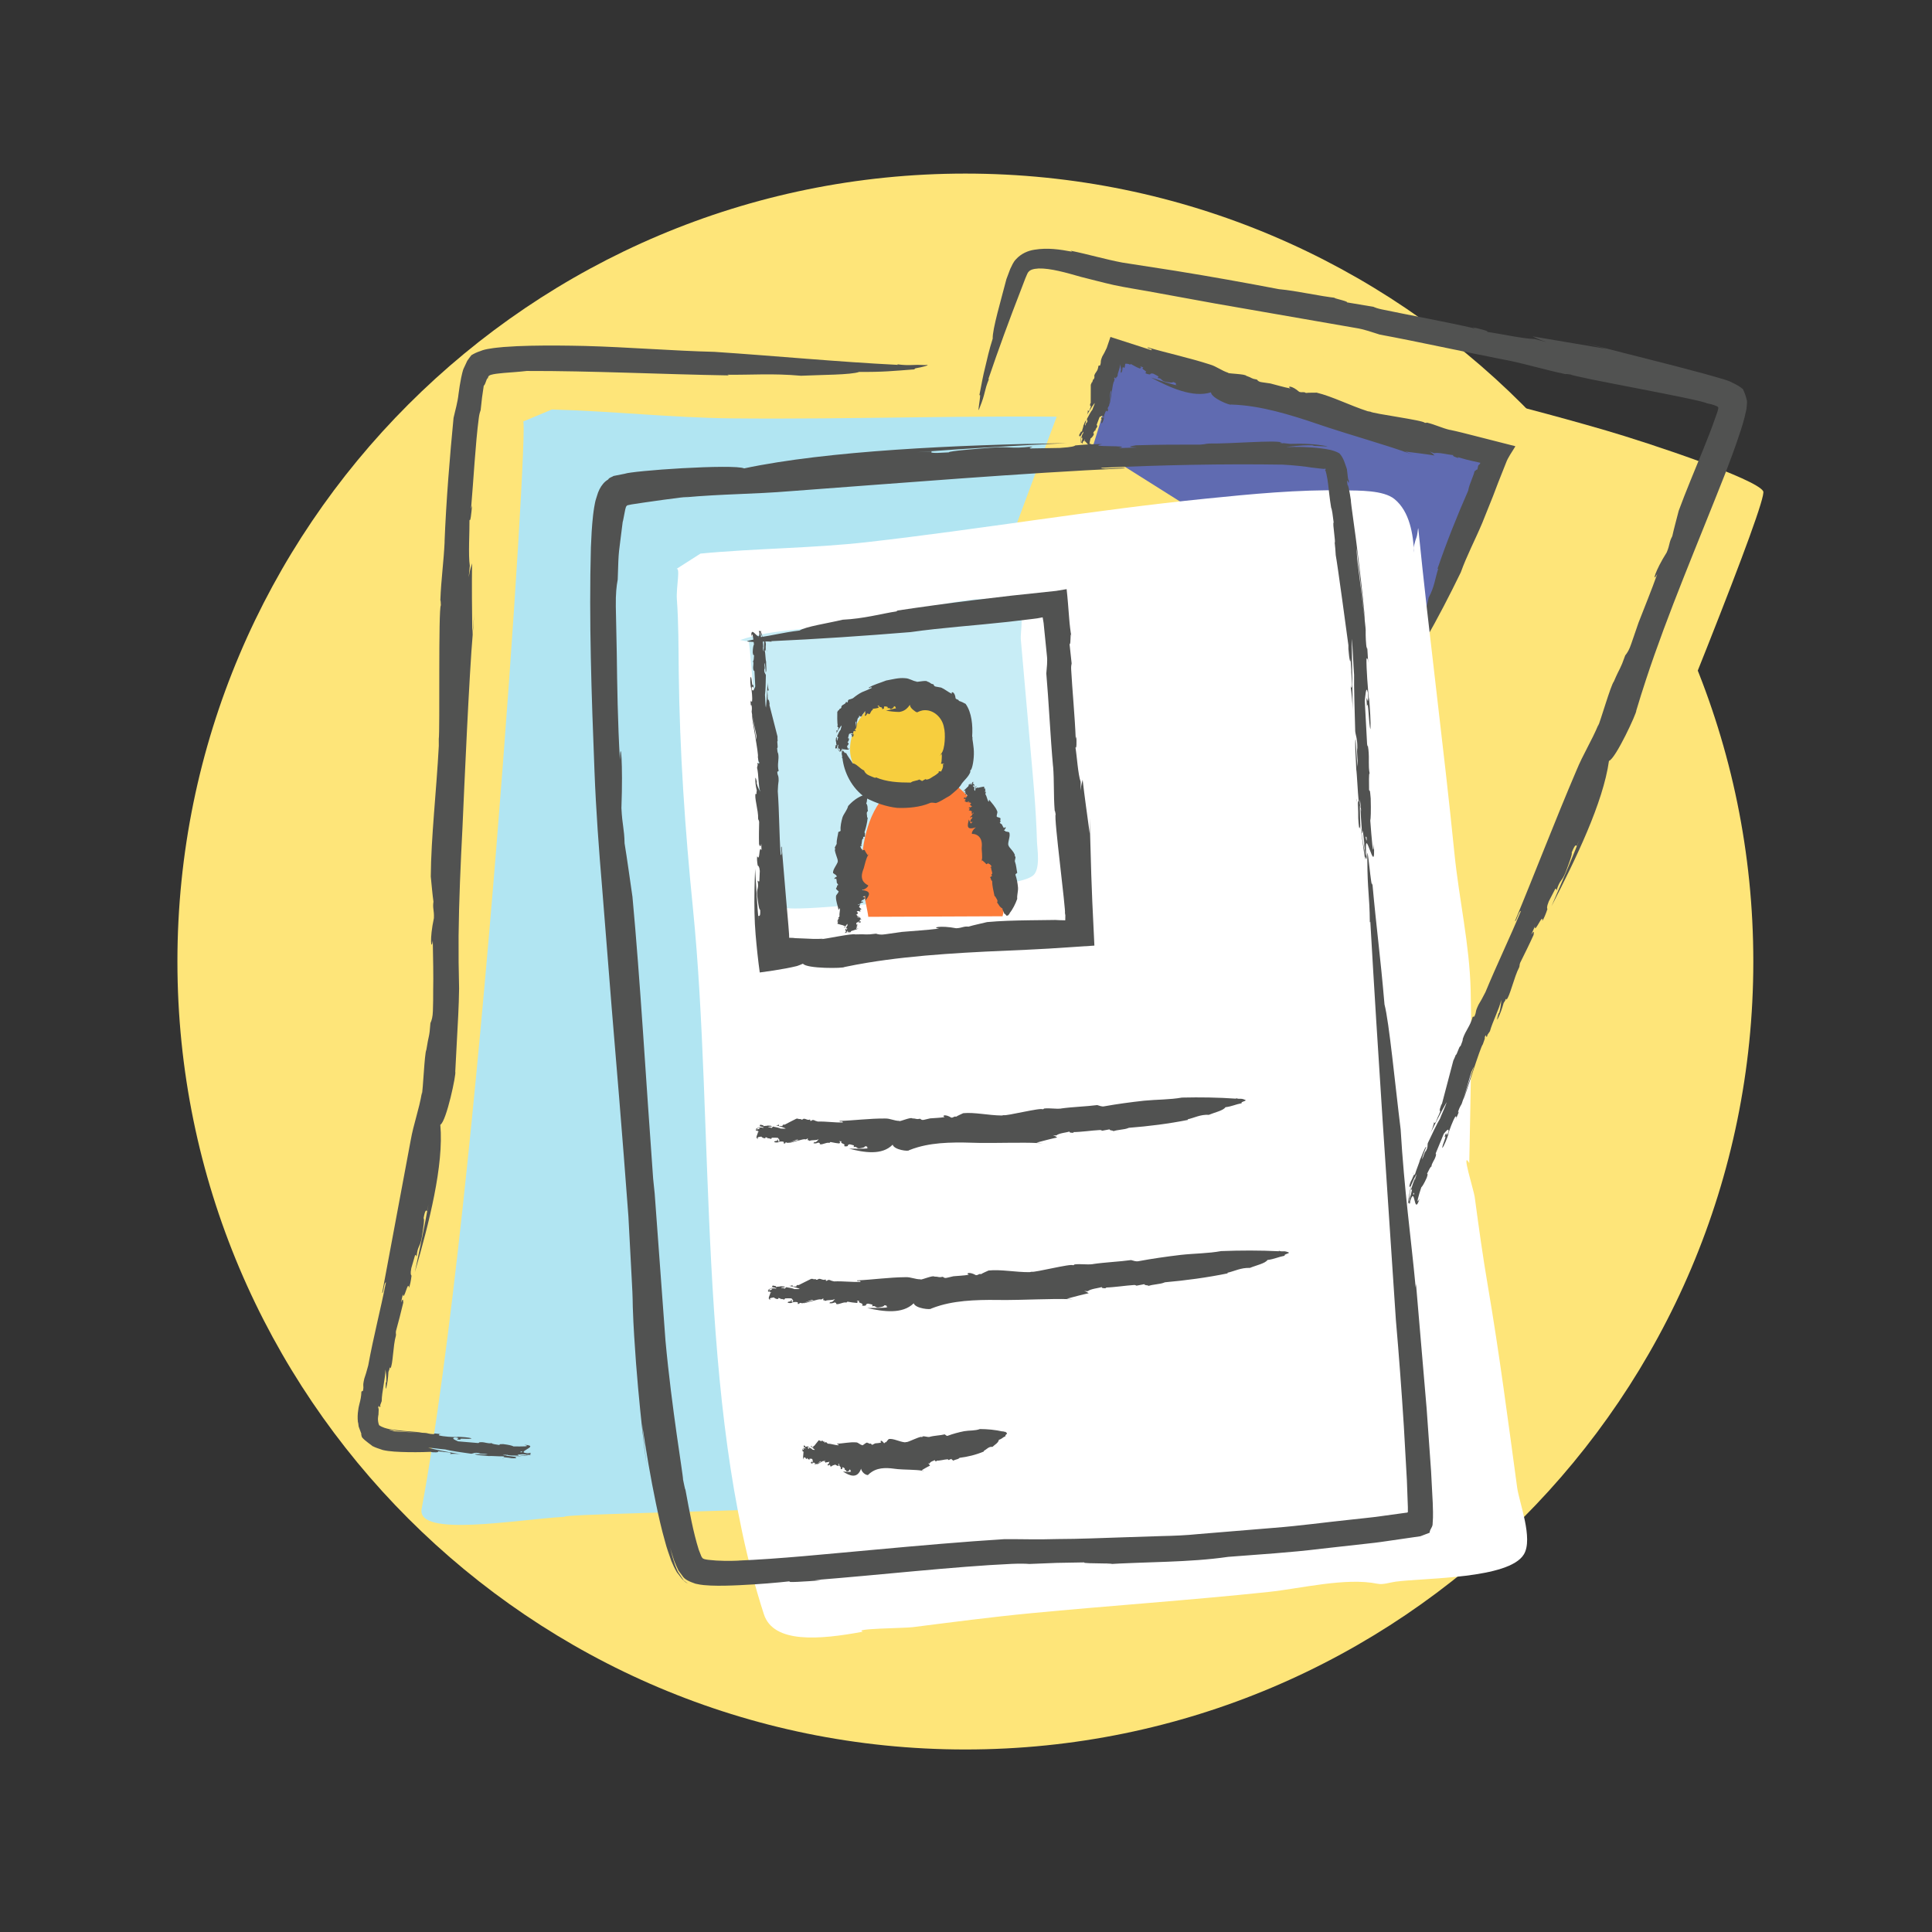
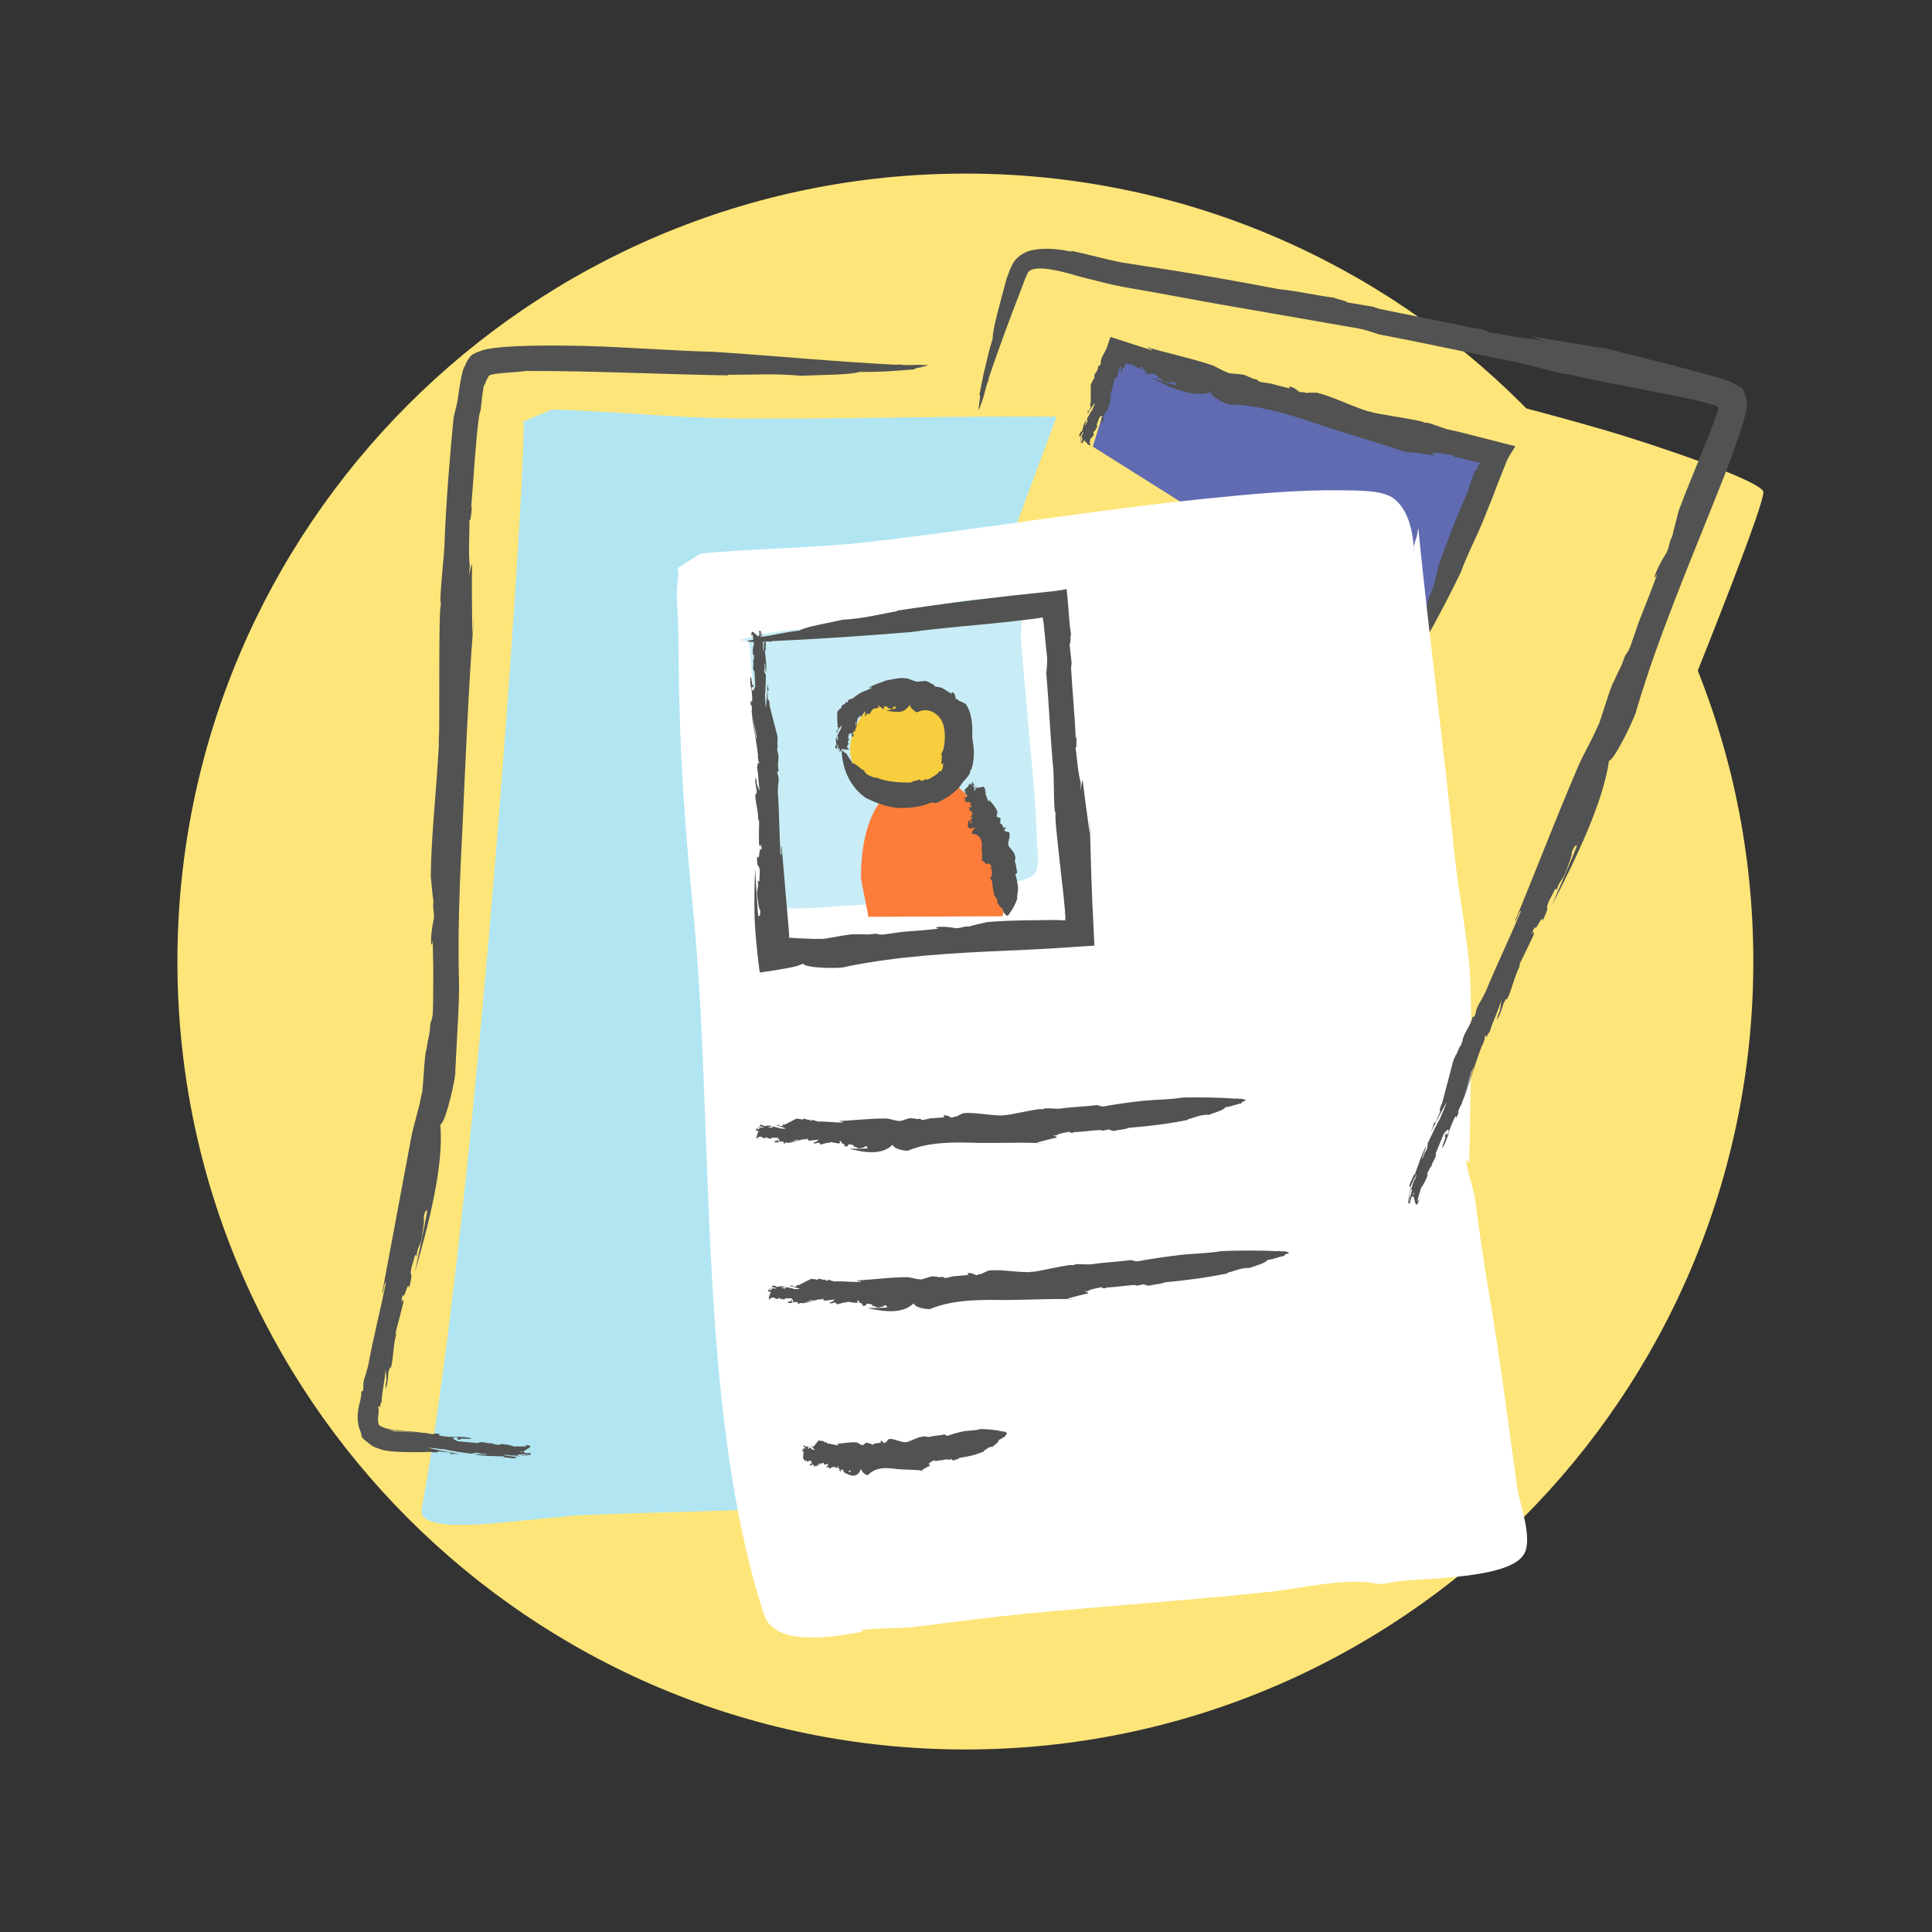
<svg xmlns="http://www.w3.org/2000/svg" version="1.1" id="Layer_1" x="0px" y="0px" width="136px" height="136px" viewBox="0 0 136 136" enable-background="new 0 0 136 136" xml:space="preserve">
  <rect x="0" y="0" width="136" height="136" fill="#333333" stroke="none" />
  <path fill-rule="evenodd" clip-rule="evenodd" fill="#FEE579" d="M67.956,12.219c30.613,0,55.466,24.854,55.466,55.467  c0,30.613-24.854,55.466-55.466,55.466c-30.613,0-55.467-24.854-55.467-55.466C12.488,37.073,37.342,12.219,67.956,12.219z" />
  <path fill-rule="evenodd" clip-rule="evenodd" fill="#B1E5F2" d="M36.824,29.674c0.454-0.244-3.125,54.989-7.143,76.536  c-0.38,2.04,6.714,0.743,10.075,0.563c-0.812-0.306,38.729-0.773,40.087-2.291c0.868-0.971,11.474-72.916,10.437-73.88  c-0.741-0.689-9.479-1.154-12.97-1.227c-8.604-0.18-17.188,0.16-25.787,0.075c-4.218-0.041-8.452-0.515-12.678-0.623" />
  <path fill-rule="evenodd" clip-rule="evenodd" fill="#FEE579" d="M77.36,21.122c0.467-0.14-21.448,54.794-22.82,70.064  c-0.194,2.156,2.832,3.102,5.837,3.708c-0.628-0.5,34.281,8.289,35.898,7.071c1.034-0.779,28.486-66.163,27.844-67.382  c-0.46-0.871-8.017-3.389-11.066-4.28c-7.517-2.198-15.162-3.865-22.701-5.965c-3.699-1.03-7.291-2.502-10.978-3.601" />
  <polyline fill-rule="evenodd" clip-rule="evenodd" fill="#606BB1" points="76.926,31.437 78.903,25.051 105.265,32.077   99.234,45.483 " />
  <g>
    <g>
      <g>
        <path fill="#515251" d="M82.758,27.099l0.192,0.063c-0.634-0.161-1.288-0.372-1.932-0.585c1.336,0.706,2.94,1.442,4.226,1.042     c0.021,0.401,1.356,0.94,1.409,0.857c0.305,0.009,0.609,0.031,0.916,0.063c-0.199-0.022-0.406-0.045-0.627-0.069     c0.221,0.024,0.428,0.047,0.627,0.069c1.933,0.208,3.916,0.871,5.964,1.57c1.139,0.379,4.262,1.298,5.419,1.721     c0.172,0.059,0.34,0.116,0.507,0.174c-0.279-0.11-0.279-0.11-0.558-0.22c0.75,0.095,1.431,0.173,2.082,0.279     c-0.098-0.083-0.104-0.139-0.349-0.283l0.314,0.122c0.336-0.075,1.014,0.114,1.352,0.134c-0.091,0.062,0.157,0.145,0.376,0.216     l-0.073-0.076c1.003,0.301,1.204,0.293,1.604,0.403c-0.009,0.02-0.017,0.036-0.024,0.053c-0.021,0.047-0.077,0.097-0.123,0.128     l-0.062,0.293c-0.113-0.019-0.205,0.217-0.218,0.077c0.053,0.041-0.083,0.375-0.181,0.625c-0.103,0.26-0.203,0.517-0.25,0.788     c-0.769,1.747-1.524,3.634-2.164,5.509l0.059-0.027c-0.217,0.66-0.267,1.305-0.677,2.042c-0.111,0.607-0.39,1.417-0.275,1.73     c-0.255,0.644-0.262,0.943-0.485,1.587c0.176-0.113-0.145,0.658,0.074,0.39c0.331-0.345,0.217-0.423,0.491-0.718l-0.04-0.005     c0.889-1.555,1.711-3.142,2.501-4.768c0.406-1.14,1.015-2.299,1.502-3.455c0.249-0.62,0.509-1.27,0.766-1.91     c0.121-0.317,0.24-0.631,0.357-0.938c0.189-0.478,0.374-0.943,0.551-1.388c0.143-0.397,0.395-0.723,0.636-1.129     c0.007-0.017,0.014-0.034,0.022-0.053c-0.883-0.225-1.842-0.469-2.837-0.723c-0.597-0.154-1.209-0.311-1.791-0.434     c0.021,0.007,0.041,0.014,0.056,0.02c-0.621-0.146-1.053-0.383-1.659-0.525c-0.006,0.033-0.1,0.01-0.149,0.014     c-0.065-0.175-3.626-0.638-3.815-0.779c-0.067-0.012-0.135-0.023-0.198-0.035c-1.253-0.405-2.491-1.042-3.589-1.307     c-0.255,0.006-0.538-0.004-0.758,0.021c-0.176-0.114-0.246-0.002-0.474-0.081c-0.512-0.453-0.891-0.421-0.613-0.235     c-0.496-0.089-0.977-0.246-1.41-0.351c-0.202-0.029-0.406-0.059-0.62-0.09c-0.178-0.021-0.262-0.091-0.329-0.184     c-0.45-0.075-0.301-0.113-0.753-0.266c-0.084-0.133-1.196-0.143-1.318-0.209l0.079,0.005c-0.526-0.16-0.827-0.454-1.344-0.601     c-1.424-0.46-3.021-0.804-4.35-1.196c-0.042,0.104,0.302,0.055,0.278,0.202c-0.889-0.287-1.955-0.629-2.905-0.935     c-0.09,0.266-0.177,0.521-0.262,0.771c-0.101,0.225-0.245,0.501-0.313,0.602c-0.183,0.448-0.039,0.306-0.157,0.638l-0.107,0.007     c-0.055,0.315-0.09,0.333-0.156,0.436c-0.062,0.086-0.127,0.169-0.146,0.302c0.035,0.026,0.012,0.12-0.02,0.209     c-0.104-0.027-0.079,0.279-0.168,0.237l0.007,0.005c-0.019,0.054-0.023,0.094-0.062,0.155c-0.001,0.125-0.004,1.14-0.004,1.286     l-0.032,0.043c-0.041,0.146,0.016,0.231,0.06,0.152l-0.061,0.177l-0.001-0.023l-0.061,0.176c-0.019,0.03-0.078,0.052-0.107-0.013     c0.005,0.112-0.011,0.23-0.061,0.325c0.15-0.26,0.347-0.579,0.541-0.839c-0.002,0.131-0.124,0.331-0.153,0.464     c-0.116,0.134-0.272,0.436-0.396,0.67c-0.011,0.057,0.092,0.13,0.003,0.238c-0.098,0.036-0.041,0.141-0.13,0.227     c-0.005-0.131,0.05-0.241,0.091-0.36c-0.1-0.008-0.153,0.272-0.209,0.359c0.016,0.054-0.087,0.275-0.105,0.429     c-0.07-0.091-0.094,0.1-0.169,0.171c-0.041,0.095-0.024,0.169,0.02,0.139c0.088,0.062,0.179-0.373,0.239-0.204     c-0.059,0.021-0.102,0.219-0.13,0.323c0.053,0.018,0.063-0.058,0.093,0.025c-0.048,0.111-0.021,0.253-0.097,0.302     c-0.008-0.026,0.016-0.071,0.027-0.104c-0.052,0.148-0.095-0.919-0.124-0.716c0.063-0.036,0.051,0.951,0.085,0.852     c0.055-0.083,0.075,0.095,0.123,0.006l-0.031-0.125c0.06-0.123,0.169-0.147,0.191-0.09c-0.076,0.214-0.172-0.727-0.176-0.525     l0.048-0.067c0.011,0.089-0.024,0.308-0.105,0.372c0.053,0.017,0.038,0.128,0.03,0.222l-0.019,0.028     c-0.002,0.099-0.053,0.221,0.034,0.184c0.156-0.534,0.425,0.514,0.614,0.009c-0.183,0.18-0.096-0.109-0.039-0.34     c0.046-0.01,0.135-0.093,0.216-0.246c0.034-0.144-0.017-0.096-0.038-0.132c0.051-0.07,0.118-0.213,0.174-0.174     c-0.039-0.132,0.101-0.162,0.116-0.301c0.002-0.126-0.034-0.002-0.044-0.095c0.063-0.168,0.149-0.398,0.205-0.547     c0.073-0.036,0.226-0.168,0.277-0.021c-0.094,0.26-0.113-0.146-0.18,0.135c0.168-0.078-0.039,0.254,0.044,0.335     c0.086-0.069,0.142-0.247,0.172-0.4l-0.027,0.024c0.023-0.136,0.077-0.406,0.191-0.526c0.035,0.048,0.089-0.003,0.07,0.096     l0.064-0.177c-0.007-0.028-0.015-0.056-0.041-0.007c-0.01-0.096,0.036-0.175,0.084-0.232c0.055-0.005,0.093-1.022,0.114-0.983     c0.039-0.13,0.121-0.139,0.111-0.281c-0.035-0.025-0.219,1.292-0.181,1.116c0.087-0.094,0.213-1.546,0.33-1.599     c0.025-0.097,0.052-0.216-0.005-0.209c0.074-0.155,0.079,0.078,0.161-0.024c-0.007-0.005-0.027,0.002-0.015-0.034l0.097-0.092     c0-0.271,0.187-0.52,0.175-0.842c0.021,0.12,0.076,0.274,0.079,0.437l-0.03,0.006c0.007,0.03-0.011,0.148,0.036,0.17     c0.067-0.101,0.087-0.196,0.087-0.366c0.018-0.012,0.037-0.026,0.054-0.031l-0.017-0.017c0.037-0.011,0.039-0.001,0.051,0.031     l0.006,0.019c0.073,0.036,0.081-0.101,0.1-0.281c0.096-0.007,0.224-0.008,0.334,0.059c0.056-0.007-0.004-0.027,0.069-0.038     c0.259,0.131,0.324,0.196,0.614,0.31c0.118-0.036,0.133-0.059,0.027-0.157l0.235,0.084c-0.264,0.109,0.407,0.28,0.121,0.382     c0.061,0.057,0.202,0.103,0.345,0.112c0.024-0.039,0.063-0.101,0.233-0.055c0.222,0.119,0.171,0.083,0.352,0.189     c0.032,0.067-0.046,0.07-0.049,0.116c0.32,0.01,0.231,0.189,0.519,0.254c0.183,0.031,0.536,0.119,0.57,0.025     C82.821,26.957,82.803,27.027,82.758,27.099z" />
      </g>
    </g>
  </g>
  <path fill-rule="evenodd" clip-rule="evenodd" fill="#FFFFFF" d="M47.562,40.084c0.385-0.307,0.023,1.237,0.085,2.097  c0.123,1.692,0.112,3.391,0.131,5.089c0.063,5.574,0.443,11.131,1,16.67c1.535,15.269,0.243,35.021,4.994,49.69  c0.671,2.071,3.9,1.803,6.975,1.229c-0.791-0.225,2.885-0.24,3.502-0.318c2.758-0.348,5.508-0.711,8.278-0.977  c5.598-0.538,11.206-0.913,16.798-1.505c2.231-0.236,5.408-1.031,7.63-0.575c0.415,0.085,0.866-0.09,1.298-0.147  c2.082-0.275,7.975-0.182,9.019-1.922c0.668-1.112-0.328-3.641-0.473-4.696c-0.644-4.731-1.26-9.485-2.064-14.198  c-0.357-2.087-0.647-4.181-0.927-6.277c-0.056-0.422-0.984-3.37-0.382-2.37c0.076-4.061,0.194-8.121,0.099-12.169  c-0.078-3.232-0.815-6.394-1.139-9.602c-0.766-7.629-1.778-15.263-2.545-22.88c-0.019-0.186-0.053,0.376-0.115,0.559  c-0.126,0.367-0.265,0.738-0.18,1.111c-0.068-1.248-0.296-2.876-1.386-3.763c-0.778-0.633-2.484-0.593-3.535-0.613  c-3.24-0.06-6.526,0.259-9.756,0.586c-7.962,0.805-15.835,2.15-23.778,3.054c-3.897,0.443-7.869,0.437-11.782,0.812" />
  <path fill-rule="evenodd" clip-rule="evenodd" fill="#C8EDF6" d="M52.712,45.172c0-0.001,0.07,0.543,0.079,0.646l0.489,5.557  c0.316,3.588-0.343,9.146,1.704,12.436c0.201,0.323,3.666-0.006,4.072-0.026c3.479-0.172,6.993-0.62,10.377-1.372  c0.79-0.176,2.599-0.286,3.254-0.756c0.588-0.422,0.321-1.923,0.308-2.432c-0.062-2.356-0.298-4.698-0.504-7.044  c-0.21-2.382-0.42-4.765-0.63-7.147c-0.057-0.646,0.343-2.072-0.409-2.507c-1.531-0.886-4.997,0.018-6.657,0.312  c-1.675,0.297-3.339,0.656-5.001,1.001c-2.382,0.495-5.456,0.411-7.694,1.215" />
  <path fill-rule="evenodd" clip-rule="evenodd" fill="#FC7C3A" d="M61.116,64.538c0.043-0.048-0.506-2.509-0.506-2.753  c-0.001-1.971,0.34-4.488,1.852-5.94c4.99-4.795,9.126,4.738,8.111,8.654" />
  <path fill-rule="evenodd" clip-rule="evenodd" fill="#F7CE3E" d="M66.242,49.628c-0.1-0.577-2.722-0.947-3.144-0.89  c-1.926,0.261-3.661,2.848-3.179,4.648c1.158,4.325,8.517,2.709,7.801-2.452" />
  <g>
    <g>
      <g>
        <path fill="#515251" d="M63.055,49.855l0.082-0.002c-0.264,0.025-0.498,0.133-0.772,0.167c0.345,0.065,0.644,0.092,0.935,0.096     c0.281-0.042,0.516-0.152,0.75-0.504c0.024,0.194,0.173,0.32,0.299,0.41c0.122,0.106,0.236,0.147,0.25,0.102     c0.111-0.05,0.233-0.098,0.35-0.119c-0.078,0.007-0.163,0.033-0.24,0.055c0.078-0.022,0.162-0.048,0.24-0.055     c0.757-0.112,1.396,0.526,1.502,1.216c0.109,0.367,0.09,1.543-0.204,1.84c-0.028,0.048-0.046,0.101-0.087,0.139     c0.078-0.061,0.06-0.072,0.122-0.148c0.029,0.135,0.016,0.247,0.009,0.366c-0.006,0.119-0.008,0.246-0.057,0.34     c0.068,0,0.119,0.028,0.238-0.012c0.005,0.004-0.101,0.074-0.101,0.074c0.056,0.162-0.074,0.401-0.139,0.508     c-0.039-0.076-0.123-0.027-0.192,0.018l0.061,0.02c-0.123,0.101-0.251,0.212-0.406,0.29c-0.142,0.094-0.28,0.197-0.438,0.218     c-0.041,0.012-0.081-0.009-0.107-0.031l-0.26,0.146c0.004-0.1-0.261-0.065-0.132-0.146c-0.203,0.145-0.437,0.086-0.651,0.245     c-0.846,0-1.693-0.041-2.465-0.372l-0.007,0.044c-0.156-0.036-0.283-0.104-0.439-0.167c-0.155-0.063-0.299-0.166-0.37-0.356     c-0.299-0.13-0.538-0.481-0.8-0.503c-0.191-0.31-0.302-0.417-0.475-0.741c-0.087,0.117-0.229-0.297-0.271-0.111     c-0.085,0.276,0.05,0.254-0.013,0.493l0.035-0.018c0.108,0.976,0.633,2.12,1.647,2.81c0.718,0.369,1.482,0.625,2.212,0.702     c0.75,0.031,1.62-0.052,2.269-0.329c0.151-0.078,0.292-0.019,0.451-0.012c0.311-0.091,0.636-0.334,0.979-0.517     c0.302-0.249,0.642-0.505,0.834-0.833l-0.026,0.027c0.232-0.324,0.508-0.508,0.646-0.881c-0.03-0.012-0.006-0.067-0.009-0.101     c0.1,0.007,0.238-0.566,0.249-1.125c0.017-0.566-0.135-1.093-0.095-1.159c-0.009-0.042-0.018-0.081-0.024-0.113     c0.047-0.736-0.021-1.667-0.462-2.279c-0.148-0.087-0.327-0.167-0.471-0.208c-0.038-0.134-0.146-0.064-0.234-0.181     c-0.049-0.517-0.368-0.497-0.254-0.314c-0.281-0.131-0.516-0.34-0.762-0.443c-0.118-0.021-0.238-0.043-0.37-0.067     c-0.105-0.013-0.144-0.075-0.17-0.163c-0.268-0.046-0.167-0.114-0.435-0.192c-0.05-0.119-0.718,0.05-0.782,0.009l0.045-0.009     c-0.306-0.039-0.512-0.23-0.831-0.239c-0.441-0.044-0.89,0.084-1.331,0.164c-0.428,0.173-0.862,0.277-1.229,0.503     c0.046,0.103,0.151-0.115,0.227,0.013c-0.217,0.112-0.449,0.202-0.686,0.299c-0.23,0.11-0.447,0.269-0.651,0.434     c-0.091,0.042-0.218,0.083-0.277,0.089c-0.142,0.112-0.025,0.118-0.114,0.211l-0.089-0.05c-0.05,0.205-0.26,0.162-0.335,0.339     c0.028,0.03-0.006,0.088-0.045,0.14c-0.096-0.054-0.107,0.17-0.181,0.12l0.006,0.005c-0.019,0.037-0.025,0.067-0.063,0.104     c-0.008,0.103-0.01,0.864,0.031,0.934l-0.023,0.029c-0.015,0.102,0.056,0.162,0.084,0.108l-0.026,0.12l-0.005-0.016l-0.025,0.121     c-0.013,0.021-0.066,0.039-0.107-0.004c0.026,0.077,0.035,0.158,0.007,0.226c0.093-0.189,0.218-0.411,0.362-0.566     c0.015,0.084-0.058,0.211-0.062,0.299c-0.085,0.087-0.176,0.293-0.246,0.462c0.002,0.039,0.117,0.068,0.057,0.149     c-0.079,0.04,0.011,0.093-0.042,0.163c-0.048-0.079-0.047-0.157-0.026-0.24c-0.11,0.011-0.066,0.2-0.085,0.266     c0.034,0.029,0.017,0.192,0.056,0.29c-0.098-0.035-0.05,0.088-0.093,0.156c-0.002,0.071,0.041,0.109,0.069,0.076     c0.103,0.005,0.028-0.277,0.145-0.197c-0.046,0.03-0.014,0.158,0,0.227c0.055-0.009,0.036-0.054,0.094-0.02     c-0.002,0.079,0.074,0.143,0.023,0.199c-0.017-0.01-0.012-0.043-0.013-0.066c0.007,0.116-0.427-0.493-0.378-0.372     c0.043-0.027,0.398,0.538,0.393,0.459c0.019-0.065,0.104,0.018,0.114-0.046l-0.075-0.052c0.009-0.088,0.101-0.139,0.142-0.118     c0.009,0.149-0.423-0.337-0.353-0.23l0.021-0.054c0.042,0.05,0.089,0.183,0.038,0.247c0.054-0.008,0.082,0.058,0.109,0.111     l-0.006,0.022c0.035,0.054,0.034,0.138,0.099,0.083c-0.05-0.321,0.569,0.077,0.563-0.224c-0.104,0.143-0.126-0.014-0.155-0.14     c0.039-0.019,0.092-0.083,0.114-0.174c-0.018-0.075-0.049-0.041-0.082-0.053c0.022-0.046,0.036-0.128,0.102-0.12     c-0.083-0.057,0.038-0.095,0.004-0.164c-0.037-0.062-0.037,0.004-0.069-0.041c0.021-0.094,0.05-0.225,0.075-0.297     c0.064-0.023,0.18-0.088,0.264-0.015c-0.032,0.128-0.143-0.072-0.143,0.07c0.145-0.044,0.02,0.127,0.12,0.158     c0.068-0.039,0.081-0.122,0.074-0.195l-0.021,0.012c-0.009-0.064-0.018-0.199,0.063-0.25c0.044,0.026,0.083,0.006,0.089,0.053     l0.02-0.081c-0.013-0.014-0.027-0.029-0.041-0.008c-0.035-0.05-0.002-0.083,0.04-0.102c0.049,0.017-0.022-0.498,0.005-0.481     c0.024-0.061,0.097-0.039,0.075-0.122c-0.038-0.015-0.074,0.629-0.054,0.539c0.06-0.014,0.04-0.762,0.193-0.734     c0.025-0.041,0.051-0.094,0.002-0.115c0.068-0.051,0.066,0.077,0.138,0.059c-0.005-0.005-0.023-0.011-0.011-0.025l0.083-0.004     c0.008-0.151,0.188-0.228,0.22-0.377c0.011,0.065,0.049,0.161,0.026,0.247l-0.029-0.008c0.005,0.02-0.019,0.084,0.021,0.116     c0.063-0.041,0.106-0.083,0.129-0.17l0.062,0.002l-0.015-0.014c0.042,0.006,0.043,0.012,0.05,0.032l0.004,0.012     c0.136,0.083,0.149-0.258,0.3-0.29c0.017-0.043-0.013-0.023,0.007-0.079c0.156-0.021,0.263-0.028,0.402-0.069     c0.006-0.079-0.002-0.104-0.084-0.135l0.106-0.037c0,0.201,0.248,0.045,0.234,0.253c0.045,0.023,0.093-0.009,0.137-0.051     c-0.012-0.042-0.033-0.108,0.038-0.133c0.119,0.019,0.088,0.008,0.188,0.031c0.039,0.046,0.018,0.078,0.038,0.119     c0.094-0.11,0.145,0.079,0.248,0.03c0.062-0.042,0.193-0.1,0.176-0.188C63.03,49.705,63.046,49.775,63.055,49.855z" />
      </g>
    </g>
  </g>
  <g>
    <g>
      <g>
-         <path fill="#515251" d="M60.894,63.074l0.004-0.038c0.031,0.111,0.029,0.236,0.018,0.364c0.257-0.342,0.502-0.669-0.244-0.743     c0.367-0.09,0.511-0.356,0.417-0.347c-0.076-0.04-0.14-0.084-0.194-0.13c0.033,0.032,0.068,0.064,0.108,0.094     c-0.04-0.03-0.076-0.062-0.108-0.094c-0.338-0.294-0.241-0.691-0.094-1.058c0.062-0.208,0.172-0.748,0.315-0.923     c0.017-0.028,0.034-0.056,0.048-0.079c-0.04,0.043-0.04,0.043-0.08,0.085c-0.085-0.13-0.175-0.257-0.22-0.375     c-0.058,0.009-0.113,0.002-0.192,0.038l0.045-0.05c-0.146-0.077-0.113-0.195-0.167-0.264c0.079,0.029,0.104-0.012,0.125-0.047     l-0.057,0.003c0.059-0.141,0.038-0.324,0.092-0.447c0.005-0.018,0.039-0.022,0.069-0.021l-0.023-0.141     c0.103,0.044,0.123-0.068,0.171,0.012c-0.101-0.135,0.017-0.19-0.075-0.324c0.103-0.308,0.187-0.638,0.229-1.031l-0.04-0.017     c0.012-0.139-0.094-0.363,0.057-0.446c-0.052-0.187,0.016-0.35-0.123-0.547c0.075-0.124,0.032-0.247,0.091-0.395     c-0.104-0.059,0.004-0.201-0.105-0.218c-0.18-0.046-0.09,0.058-0.24,0.026l0.029,0.026c-0.415,0.156-0.758,0.427-1.048,0.752     c-0.068,0.293-0.292,0.519-0.396,0.795c-0.085,0.306-0.16,0.641-0.133,0.917c0.013,0.068-0.092,0.082-0.159,0.117     c-0.031,0.242-0.125,0.527-0.118,0.799l0.007-0.012c-0.013,0.14-0.145,0.225-0.141,0.364c0.033,0.004,0.032,0.025,0.048,0.038     c-0.166,0.013,0.229,0.818,0.154,0.85c0.007,0.014,0.013,0.028,0.016,0.042c-0.089,0.271-0.368,0.563-0.339,0.808     c0.073,0.05,0.135,0.106,0.221,0.145c-0.062,0.045,0.065,0.046,0.052,0.097c-0.295,0.148-0.161,0.217-0.059,0.141     c0.05,0.102,0.032,0.209,0.05,0.302c0.025,0.041,0.053,0.082,0.085,0.121c0.03,0.034-0.012,0.059-0.081,0.086     c0.056,0.089-0.023,0.07-0.04,0.173c-0.103,0.04,0.203,0.224,0.174,0.255l-0.018-0.014c-0.004,0.116-0.188,0.226-0.177,0.34     c-0.023,0.328,0.136,0.648,0.174,0.94c0.108-0.026-0.04-0.057,0.103-0.098c0.019,0.171-0.059,0.375-0.027,0.551     c-0.02,0.039-0.062,0.093-0.092,0.118c-0.023,0.067,0.061,0.016,0.059,0.06l-0.094,0.037c0.095,0.033-0.08,0.12-0.021,0.162     c0.04-0.01,0.052,0.008,0.056,0.029c-0.101,0.036,0.028,0.058-0.065,0.087l0.008-0.002c0.002,0.013,0.012,0.019,0,0.04     c0.044,0.012,0.394,0.119,0.444,0.123l-0.013,0.016c0.014,0.03,0.093,0.014,0.104-0.01l0.008,0.04l-0.008-0.002l0.009,0.039     c-0.006,0.01-0.05,0.036-0.098,0.043c0.043,0.007,0.072,0.023,0.063,0.052c0.036-0.083,0.095-0.189,0.176-0.287     c0.043,0.012,0.006,0.076,0.027,0.099c-0.053,0.057-0.082,0.145-0.106,0.215c0.011,0.009,0.125-0.028,0.086,0.018     c-0.071,0.044,0.015,0.028-0.031,0.072c-0.051-0.008-0.043-0.04-0.049-0.066c-0.088,0.041-0.036,0.086-0.053,0.117     c0.032-0.003,0.023,0.058,0.061,0.078c-0.092,0.023-0.045,0.048-0.083,0.086c-0.002,0.025,0.038,0.023,0.065,0.001     c0.096-0.034,0.021-0.105,0.132-0.12c-0.042,0.027-0.01,0.061,0.003,0.08c0.051-0.022,0.033-0.032,0.087-0.039     c-0.001,0.028,0.07,0.026,0.023,0.063c-0.016,0.001-0.011-0.012-0.013-0.02c0.009,0.035-0.403-0.024-0.356,0.003     c0.042-0.028,0.376,0.047,0.371,0.023c0.017-0.03,0.097-0.027,0.106-0.055l-0.07,0.006c0.008-0.035,0.092-0.084,0.131-0.091     c0.011,0.049-0.4,0.026-0.333,0.041l0.018-0.026c0.04,0.002,0.086,0.033,0.04,0.073c0.05-0.021,0.077-0.008,0.103,0.002     l-0.006,0.01c0.033,0.007,0.032,0.039,0.093-0.003c-0.052-0.103,0.538-0.159,0.525-0.273c-0.093,0.091-0.119,0.037-0.15-0.002     c0.036-0.021,0.083-0.064,0.099-0.107c-0.02-0.023-0.047,0.001-0.078,0.008c0.019-0.026,0.028-0.063,0.088-0.084     c-0.079,0.008,0.031-0.052-0.004-0.067c-0.042-0.009-0.03,0.014-0.07,0.012c-0.006-0.037-0.016-0.087-0.013-0.119     c0.051-0.032,0.137-0.102,0.233-0.113c0.008,0.054-0.149,0.036-0.109,0.081c0.118-0.073,0.054,0.032,0.154,0.002     c0.051-0.04,0.038-0.072,0.01-0.093l-0.015,0.012c-0.027-0.018-0.074-0.056-0.014-0.109c0.047-0.011,0.077-0.035,0.094-0.021     L60.628,64.7c-0.016,0.001-0.032,0.002-0.039,0.016c-0.041-0.003-0.027-0.026-0.004-0.048c0.046-0.02-0.265-0.107-0.233-0.113     c-0.01-0.024,0.06-0.055,0.002-0.063c-0.04,0.012,0.247,0.176,0.22,0.148c0.046-0.038-0.338-0.192-0.253-0.24     c-0.01-0.017-0.028-0.036-0.075-0.016c0.013-0.039,0.097-0.021,0.135-0.059c-0.008,0.002-0.024,0.01-0.025,0.002l0.055-0.042     c-0.09-0.024-0.013-0.126-0.128-0.145c0.058-0.002,0.156-0.014,0.214,0.003l-0.024,0.014c0.017,0,0.042,0.021,0.09,0.004     c0.023-0.041,0.007-0.063-0.051-0.081l0.035-0.03l-0.019,0.006c0.027-0.02,0.033-0.02,0.053-0.022l0.012-0.001     c0.139-0.063-0.127-0.091-0.069-0.168c-0.025-0.011-0.025,0.005-0.059-0.007c0.042-0.073,0.071-0.124,0.092-0.192     c-0.068-0.002-0.093,0.003-0.153,0.044l0.009-0.051c0.177-0.004,0.139-0.126,0.317-0.125c0.035-0.023,0.037-0.051,0.003-0.069     c-0.043,0.008-0.111,0.022-0.119-0.009c0.045-0.058,0.028-0.042,0.073-0.091c0.053-0.021,0.078-0.014,0.122-0.026     c-0.084-0.038,0.108-0.076,0.084-0.125c-0.024-0.028-0.046-0.089-0.144-0.069C60.742,63.103,60.814,63.087,60.894,63.074z" />
-       </g>
+         </g>
    </g>
  </g>
  <g>
    <g>
      <g>
        <path fill="#515251" d="M53.38,64.463l0.021,0.369c-0.108-1.189-0.18-2.444-0.244-3.68c-0.04,0.995-0.069,2.055-0.046,3.098     c0.011,0.521,0.036,1.038,0.079,1.541c0.074,0.873,0.178,1.865,0.292,2.665c0.66-0.086,1.287-0.182,1.848-0.288     c0.275-0.054,0.558-0.11,0.777-0.167c0.144-0.05,0.284-0.105,0.417-0.164c0.255,0.363,2.874,0.333,2.919,0.235     c0.535-0.113,1.078-0.214,1.628-0.305c-0.371,0.061-0.745,0.122-1.129,0.184c0.384-0.063,0.758-0.124,1.129-0.184     c3.477-0.574,7.29-0.747,11.235-0.912c0.399-0.021,0.919-0.048,1.522-0.08c0.958-0.063,2.048-0.135,3.21-0.211     c-0.048-0.996-0.098-2.04-0.147-3.082c-0.024-0.643-0.049-1.284-0.072-1.894c-0.034-1.211-0.065-2.295-0.087-3.024l-0.021-0.978     c-0.001,0.546-0.001,0.546-0.002,1.091c-0.186-1.359-0.36-2.591-0.499-3.785c-0.042,0.214-0.093,0.254-0.138,0.76l-0.001-0.613     c-0.192-0.547-0.264-1.833-0.367-2.432c0.091,0.125,0.078-0.352,0.065-0.772l-0.045,0.169c-0.063-1.595-0.243-3.44-0.32-4.864     c-0.013-0.199,0.01-0.349,0.032-0.441l-0.147-1.361c0.118,0.098,0.028-1.138,0.138-0.491c-0.04-0.214-0.072-0.429-0.098-0.644     c-0.027-0.237-0.043-0.364-0.073-0.763c-0.054-0.678-0.102-1.353-0.173-1.967c-0.235,0.039-0.478,0.079-0.744,0.123     c-1.037,0.11-2.091,0.223-3.158,0.336c-0.886,0.105-1.782,0.211-2.687,0.319c-1.801,0.224-3.615,0.47-5.399,0.739l0.092,0.033     c-1.25,0.197-2.335,0.524-3.869,0.602c-1.076,0.255-2.619,0.485-3.03,0.759c-1.255,0.155-1.746,0.321-2.974,0.502     c0.33,0.083-1.185,0.256-0.569,0.285c0.834,0.079,0.866-0.061,1.574,0l-0.024-0.037c3.259-0.147,6.515-0.368,9.806-0.638     c2.183-0.313,4.569-0.467,6.847-0.72c0.574-0.068,1.16-0.137,1.749-0.207c0.392-0.045,0.335-0.046,0.444-0.064l0.255-0.049     l0.045,0.264l0.024,0.144l0.045,0.46c0.063,0.619,0.123,1.216,0.18,1.778c0.064,0.502-0.01,0.871-0.037,1.304     c0.171,1.939,0.282,4.413,0.479,6.6c-0.001-0.041-0.002-0.081-0.003-0.108c0.09,1.163,0.025,2.042,0.115,3.177     c0.032-0.008,0.045,0.168,0.067,0.253c-0.07,0.103,0.111,1.771,0.303,3.464c0.094,0.848,0.189,1.705,0.263,2.366     c0.033,0.336,0.061,0.623,0.081,0.836c0.018,0.221,0.015,0.212,0.007,0.26l0.029,0.186l-0.007,0.344l-0.413-0.01l-0.189-0.01     l-0.103-0.005l-0.203,0.003c-0.54,0.006-1.08,0.013-1.605,0.02c-1.053,0.015-2.066,0.042-2.989,0.127     c-0.44,0.107-0.938,0.209-1.308,0.32c-0.369-0.036-0.429,0.096-0.869,0.113c-1.137-0.216-1.778-0.037-1.195,0.025     c-0.913,0.114-1.833,0.16-2.646,0.235c-0.373,0.054-0.744,0.107-1.127,0.162c-0.321,0.051-0.505,0.02-0.673-0.039     c-0.823,0.109-0.585,0.014-1.455,0.052c-0.218-0.09-2.16,0.342-2.408,0.33l0.141-0.027c-0.502,0.031-0.923,0.008-1.342-0.015     c-0.216-0.008-0.429-0.017-0.635-0.025c-0.116-0.012-0.141-0.024-0.219-0.021l-0.195-0.002l-0.009-0.256l-0.046-0.606     c-0.055-0.637-0.111-1.275-0.166-1.908c-0.106-1.265-0.209-2.5-0.306-3.648c-0.113-0.016,0.072,0.554-0.073,0.596     c-0.106-1.488-0.095-2.999-0.204-4.501c0.007-0.273,0.035-0.609,0.06-0.735c0.001-0.483-0.077-0.279-0.093-0.631l0.097-0.056     c-0.126-0.506,0.048-0.759-0.035-1.239c-0.043-0.022-0.063-0.198-0.074-0.37c0.106-0.018-0.052-0.528,0.047-0.511l-0.009-0.004     c-0.007-0.104-0.02-0.177-0.012-0.305c-0.053-0.207-0.506-1.975-0.565-2.206l0.01-0.095c-0.026-0.275-0.116-0.386-0.122-0.224     l-0.022-0.34l0.011,0.039l-0.023-0.338c0.004-0.063,0.048-0.138,0.103-0.046c-0.054-0.188-0.092-0.401-0.089-0.594     c-0.021,0.538-0.058,1.207-0.118,1.773c-0.056-0.226-0.035-0.644-0.067-0.891c0.046-0.302,0.054-0.916,0.063-1.394     c-0.015-0.104-0.14-0.165-0.108-0.406c0.073-0.122-0.025-0.267,0.017-0.468c0.063,0.222,0.062,0.444,0.078,0.673     c0.093-0.047,0.019-0.563,0.031-0.746c-0.038-0.082-0.044-0.526-0.094-0.801c0.104,0.113,0.041-0.229,0.077-0.397     c-0.004-0.188-0.052-0.305-0.079-0.226c-0.106-0.052,0.002,0.75-0.126,0.498c0.043-0.073-0.005-0.438-0.026-0.635     c-0.056,0.002-0.031,0.138-0.095,0.015c-0.006-0.221-0.093-0.447-0.046-0.578c0.019,0.04,0.017,0.131,0.021,0.195     c-0.019-0.286,0.492,1.517,0.429,1.15c-0.041,0.1-0.466-1.599-0.454-1.408c-0.013,0.176-0.11-0.116-0.114,0.065l0.084,0.194     c0,0.248-0.088,0.357-0.134,0.274c-0.026-0.414,0.478,1.14,0.392,0.792l-0.014,0.146c-0.049-0.146-0.114-0.543-0.069-0.703     c-0.055,0.003-0.091-0.196-0.125-0.361l0.004-0.06c-0.042-0.17-0.05-0.413-0.113-0.294c0.095,1.012-0.612-0.619-0.561,0.365     c0.086-0.422,0.136,0.128,0.187,0.558c-0.038,0.045-0.082,0.242-0.087,0.555c0.032,0.268,0.058,0.155,0.093,0.203     c-0.015,0.151-0.013,0.438-0.08,0.406c0.093,0.203-0.02,0.339,0.027,0.588c0.054,0.218,0.032-0.018,0.082,0.136     c0.018,0.331,0.042,0.792,0.057,1.065c-0.051,0.107-0.13,0.428-0.242,0.209c-0.03-0.505,0.167,0.179,0.103-0.343     c-0.117,0.237-0.077-0.461-0.188-0.547c-0.047,0.172-0.019,0.511,0.022,0.792l0.013-0.059c0.039,0.248,0.11,0.745,0.06,1.021     c-0.053-0.06-0.08,0.062-0.107-0.121l0.021,0.344c0.019,0.042,0.038,0.086,0.041-0.014c0.051,0.159,0.044,0.323,0.026,0.45     c-0.047,0.042,0.368,1.809,0.332,1.756c0.022,0.248-0.048,0.314,0.023,0.551c0.043,0.022-0.374-2.351-0.33-2.025     c-0.038,0.216,0.491,2.783,0.408,2.945c0.02,0.183,0.049,0.403,0.097,0.356c0.001,0.312-0.106-0.084-0.135,0.14     c0.008,0.004,0.024-0.02,0.028,0.05l-0.047,0.218c0.12,0.475,0.077,1.189,0.225,1.684c-0.068-0.141-0.18-0.299-0.257-0.619     l0.022-0.059c-0.02-0.045-0.06-0.31-0.111-0.298c-0.008,0.311,0.024,0.574,0.102,0.894c-0.009,0.06-0.019,0.124-0.027,0.18     c0.006-0.002,0.012-0.007,0.02-0.007c-0.023,0.109-0.029,0.098-0.052,0.061c-0.004-0.005-0.009-0.011-0.014-0.021     c-0.134,0.206,0.198,1.201,0.167,1.77c0.036,0.164,0.027,0.014,0.073,0.217c-0.011,0.58-0.023,0.98-0.007,1.584     c0.081,0.187,0.108,0.2,0.156-0.038l0.018,0.456c-0.208-0.398-0.093,0.862-0.303,0.421c-0.028,0.136-0.013,0.409,0.036,0.661     c0.045,0.021,0.118,0.056,0.146,0.375c-0.02,0.449-0.014,0.322-0.032,0.715c-0.049,0.092-0.083-0.042-0.127-0.022     c0.121,0.563-0.081,0.507-0.024,1.042c0.045,0.334,0.108,0.997,0.208,1.005C53.537,64.495,53.464,64.501,53.38,64.463z" />
      </g>
    </g>
  </g>
  <g>
    <g>
      <g>
        <path fill="#515251" d="M62.422,92.029h0.153c-0.491,0.045-1.01,0.05-1.523,0.049c1.134,0.252,2.465,0.448,3.267-0.334     c0.123,0.373,1.211,0.468,1.226,0.372c0.218-0.087,0.439-0.161,0.664-0.227c-0.144,0.041-0.296,0.084-0.461,0.131     c0.166-0.047,0.318-0.09,0.461-0.131c1.422-0.406,3.002-0.398,4.638-0.377c0.906,0.004,3.359-0.102,4.292-0.063     c0.138,0.002,0.272,0.004,0.404,0.006c-0.227-0.017-0.227-0.017-0.453-0.033c0.556-0.146,1.058-0.284,1.547-0.388     c-0.091-0.048-0.11-0.1-0.322-0.158l0.255,0.017c0.217-0.176,0.747-0.21,0.991-0.296c-0.047,0.087,0.15,0.088,0.324,0.088     l-0.073-0.05c0.66-0.017,1.417-0.143,2.005-0.178c0.082-0.007,0.146,0.02,0.185,0.046l0.558-0.107     c-0.034,0.114,0.475,0.062,0.212,0.151c0.411-0.164,0.845-0.116,1.235-0.283c1.435-0.127,2.955-0.329,4.424-0.63l-0.039-0.038     c0.514-0.113,0.955-0.367,1.592-0.344c0.439-0.183,1.075-0.311,1.236-0.556c0.518-0.071,0.717-0.204,1.223-0.304     c-0.141-0.104,0.484-0.177,0.227-0.246c-0.351-0.134-0.359,0.004-0.656-0.103l0.012,0.037c-1.354-0.068-2.704-0.063-4.067-0.011     c-0.899,0.167-1.889,0.163-2.829,0.266c-1.012,0.119-2.104,0.278-2.968,0.441c-0.205,0.049-0.362-0.036-0.544-0.075     c-0.797,0.113-1.818,0.152-2.717,0.285c0.016,0,0.032,0,0.045,0c-0.479,0.057-0.848-0.033-1.314,0.022     c0.005,0.032-0.067,0.04-0.102,0.06c-0.093-0.146-2.734,0.529-2.906,0.455c-0.053,0.01-0.104,0.02-0.149,0.029     c-0.994,0.008-2.04-0.209-2.887-0.116c-0.179,0.085-0.382,0.164-0.53,0.257c-0.155-0.054-0.175,0.075-0.357,0.071     c-0.482-0.27-0.742-0.121-0.496-0.031c-0.375,0.07-0.756,0.072-1.091,0.108c-0.149,0.035-0.3,0.07-0.462,0.108     c-0.131,0.036-0.209-0.004-0.282-0.07c-0.338,0.069-0.243-0.014-0.604-0.017c-0.095-0.101-0.885,0.238-0.988,0.214l0.057-0.021     c-0.415,0.014-0.706-0.172-1.111-0.149c-1.13,0.009-2.351,0.183-3.395,0.227c-0.002,0.112,0.228-0.043,0.251,0.104     c-0.615,0.027-1.245-0.063-1.867-0.034c-0.114-0.021-0.255-0.066-0.309-0.099c-0.201-0.026-0.113,0.063-0.259,0.06l-0.027-0.1     c-0.206,0.1-0.318-0.088-0.515-0.03c-0.007,0.041-0.08,0.053-0.151,0.055c-0.012-0.106-0.218,0.024-0.215-0.074l-0.001,0.009     c-0.042,0.001-0.072,0.011-0.126-0.004c-0.079,0.044-0.816,0.396-0.896,0.447l-0.04-0.015c-0.114,0.012-0.156,0.095-0.088,0.108     l-0.141,0.005l0.016-0.008l-0.14,0.005c-0.026-0.008-0.06-0.056-0.023-0.105c-0.076,0.043-0.164,0.07-0.244,0.058     c0.225,0.049,0.505,0.121,0.743,0.211c-0.091,0.044-0.267,0.001-0.368,0.021c-0.127-0.062-0.384-0.103-0.583-0.136     c-0.042,0.01-0.063,0.131-0.165,0.086c-0.054-0.078-0.11,0.012-0.195-0.042c0.09-0.051,0.182-0.038,0.277-0.041     c-0.024-0.096-0.235-0.048-0.312-0.07c-0.033,0.034-0.217,0.017-0.33,0.052c0.042-0.097-0.097-0.053-0.169-0.097     c-0.078-0.006-0.125,0.035-0.091,0.066c-0.017,0.104,0.312,0.037,0.213,0.151c-0.032-0.047-0.183-0.019-0.264-0.008     c0.003,0.056,0.059,0.038,0.01,0.095c-0.091-0.005-0.182,0.069-0.239,0.016c0.016-0.016,0.054-0.01,0.081-0.01     c-0.118,0.003,0.611-0.411,0.461-0.367c0.043,0.046-0.646,0.381-0.567,0.378c0.074,0.021-0.044,0.104,0.032,0.117l0.078-0.073     c0.103,0.013,0.152,0.106,0.12,0.147c-0.171,0.004,0.455-0.415,0.313-0.349l0.062,0.022c-0.059,0.04-0.222,0.084-0.29,0.031     c0.003,0.055-0.078,0.08-0.146,0.105l-0.025-0.008c-0.069,0.033-0.17,0.028-0.118,0.097c0.417-0.041-0.232,0.578,0.175,0.578     c-0.179-0.107,0.047-0.128,0.225-0.156c0.021,0.04,0.104,0.094,0.235,0.116c0.11-0.019,0.062-0.05,0.081-0.082     c0.063,0.022,0.183,0.036,0.172,0.101c0.081-0.082,0.142,0.038,0.244,0.004c0.089-0.042-0.009-0.032,0.054-0.074     c0.138-0.002,0.331-0.006,0.441,0c0.047,0.057,0.184,0.152,0.097,0.252c-0.209,0.003,0.068-0.157-0.147-0.12     c0.104,0.129-0.188,0.052-0.22,0.158c0.074,0.057,0.213,0.046,0.329,0.02l-0.025-0.016c0.102-0.026,0.306-0.07,0.423-0.006     c-0.022,0.05,0.029,0.082-0.046,0.1l0.143-0.002c0.017-0.017,0.034-0.034-0.008-0.041c0.064-0.043,0.133-0.027,0.187-0.003     c0.019,0.05,0.738-0.271,0.718-0.237c0.102-0.01,0.132,0.064,0.228,0.006c0.007-0.043-0.963,0.248-0.83,0.222     c0.091,0.049,1.139-0.343,1.21-0.252c0.075-0.01,0.166-0.027,0.144-0.077c0.13,0.015-0.031,0.101,0.064,0.142     c0.001-0.008-0.009-0.024,0.02-0.025l0.092,0.059c0.193-0.096,0.492-0.014,0.692-0.136c-0.056,0.061-0.117,0.163-0.247,0.224     l-0.025-0.024c-0.018,0.017-0.126,0.043-0.12,0.095c0.13,0.023,0.238,0.006,0.368-0.055l0.076,0.036l-0.004-0.02     c0.046,0.028,0.042,0.034,0.028,0.055l-0.009,0.013c0.092,0.145,0.492-0.134,0.73-0.074c0.067-0.026,0.004-0.025,0.087-0.061     c0.242,0.041,0.41,0.074,0.66,0.09c0.075-0.071,0.079-0.098-0.022-0.157l0.189,0.006c-0.157,0.187,0.363,0.138,0.188,0.325     c0.058,0.035,0.171,0.034,0.273-0.002c0.007-0.044,0.019-0.115,0.15-0.125c0.188,0.043,0.143,0.025,0.299,0.069     c0.041,0.054-0.014,0.08-0.003,0.125c0.229-0.091,0.214,0.106,0.435,0.079c0.138-0.027,0.411-0.056,0.41-0.155     C62.429,91.875,62.434,91.947,62.422,92.029z" />
      </g>
    </g>
  </g>
  <g>
    <g>
      <g>
        <path fill="#515251" d="M61.052,80.833l0.144,0.001c-0.462,0.038-0.95,0.034-1.432,0.024c1.064,0.271,2.313,0.488,3.073-0.28     c0.112,0.375,1.135,0.487,1.149,0.392c0.205-0.083,0.414-0.154,0.626-0.215c-0.135,0.038-0.278,0.078-0.435,0.122     c0.157-0.044,0.3-0.084,0.435-0.122c1.34-0.384,2.825-0.35,4.361-0.301c0.853,0.019,3.159-0.047,4.034,0.007     c0.13,0.005,0.257,0.009,0.381,0.014c-0.214-0.021-0.214-0.021-0.426-0.042c0.522-0.136,0.996-0.266,1.457-0.361     c-0.086-0.049-0.104-0.102-0.303-0.164l0.239,0.021c0.206-0.172,0.705-0.197,0.935-0.278c-0.045,0.086,0.141,0.09,0.304,0.093     l-0.067-0.051c0.62-0.006,1.332-0.119,1.885-0.146c0.077-0.005,0.137,0.022,0.174,0.049l0.524-0.099     c-0.033,0.114,0.445,0.069,0.197,0.155c0.388-0.156,0.795-0.103,1.164-0.263c1.349-0.104,2.779-0.281,4.163-0.557l-0.037-0.039     c0.483-0.105,0.9-0.352,1.499-0.317c0.414-0.176,1.013-0.293,1.166-0.535c0.487-0.063,0.675-0.192,1.151-0.283     c-0.132-0.106,0.457-0.169,0.215-0.242c-0.329-0.14-0.337-0.003-0.616-0.114l0.011,0.038c-1.271-0.091-2.541-0.107-3.822-0.078     c-0.847,0.152-1.776,0.133-2.661,0.219c-0.952,0.104-1.979,0.245-2.792,0.393c-0.193,0.046-0.341-0.041-0.511-0.084     c-0.75,0.101-1.711,0.123-2.556,0.241c0.015,0,0.03,0.001,0.042,0.001c-0.45,0.049-0.796-0.048-1.235,0.001     c0.004,0.032-0.063,0.039-0.096,0.058c-0.087-0.146-2.574,0.484-2.735,0.407c-0.05,0.01-0.098,0.019-0.141,0.026     c-0.935-0.008-1.915-0.241-2.712-0.163c-0.169,0.083-0.36,0.158-0.501,0.248c-0.145-0.056-0.164,0.072-0.335,0.065     c-0.452-0.277-0.696-0.133-0.466-0.039c-0.353,0.063-0.711,0.06-1.026,0.091c-0.14,0.032-0.283,0.065-0.435,0.101     c-0.124,0.033-0.197-0.007-0.265-0.075c-0.318,0.063-0.229-0.018-0.567-0.026c-0.088-0.102-0.833,0.224-0.93,0.197l0.054-0.02     c-0.39,0.007-0.662-0.183-1.043-0.167c-1.062-0.01-2.211,0.144-3.193,0.17c-0.002,0.112,0.214-0.038,0.235,0.108     c-0.579,0.019-1.17-0.083-1.754-0.063c-0.107-0.023-0.239-0.071-0.289-0.104c-0.189-0.029-0.106,0.061-0.244,0.055l-0.025-0.1     c-0.194,0.096-0.298-0.093-0.483-0.039c-0.007,0.041-0.075,0.051-0.142,0.052c-0.01-0.106-0.205,0.021-0.202-0.077l-0.001,0.008     c-0.04,0.001-0.068,0.01-0.119-0.005c-0.074,0.042-0.771,0.382-0.845,0.432l-0.037-0.015c-0.107,0.01-0.147,0.092-0.084,0.107     l-0.132,0.002l0.015-0.008l-0.131,0.002c-0.025-0.008-0.056-0.056-0.021-0.104c-0.072,0.042-0.154,0.067-0.229,0.053     c0.211,0.053,0.474,0.13,0.697,0.224c-0.086,0.043-0.251-0.004-0.346,0.014c-0.12-0.063-0.36-0.107-0.547-0.145     c-0.04,0.009-0.06,0.13-0.155,0.083c-0.05-0.079-0.104,0.01-0.184-0.045c0.085-0.05,0.172-0.035,0.261-0.036     c-0.021-0.097-0.22-0.053-0.292-0.075c-0.031,0.032-0.204,0.012-0.31,0.046c0.041-0.097-0.091-0.054-0.158-0.1     c-0.073-0.007-0.117,0.033-0.086,0.064c-0.017,0.104,0.293,0.042,0.199,0.155c-0.03-0.048-0.171-0.021-0.247-0.012     c0.002,0.056,0.055,0.039,0.009,0.095c-0.086-0.007-0.172,0.066-0.225,0.012c0.015-0.017,0.051-0.009,0.076-0.009     c-0.111,0.001,0.578-0.401,0.437-0.359c0.04,0.047-0.611,0.369-0.537,0.368c0.069,0.023-0.042,0.104,0.029,0.118l0.073-0.072     c0.097,0.015,0.143,0.109,0.111,0.149c-0.161,0.002,0.431-0.408,0.297-0.343l0.058,0.022c-0.056,0.04-0.209,0.081-0.272,0.026     c0.003,0.055-0.074,0.079-0.138,0.104l-0.023-0.008c-0.065,0.032-0.16,0.025-0.112,0.095c0.393-0.034-0.223,0.573,0.16,0.581     c-0.167-0.111,0.046-0.128,0.212-0.152c0.019,0.04,0.098,0.095,0.22,0.119c0.104-0.017,0.059-0.049,0.077-0.08     c0.06,0.023,0.171,0.038,0.161,0.104c0.077-0.081,0.133,0.04,0.229,0.008c0.083-0.041-0.008-0.033,0.051-0.073     c0.129-0.001,0.311-0.002,0.415,0.007c0.044,0.057,0.172,0.154,0.089,0.253c-0.196,0,0.065-0.155-0.137-0.122     c0.096,0.13-0.178,0.049-0.208,0.154c0.069,0.058,0.201,0.05,0.31,0.025l-0.023-0.017c0.096-0.024,0.288-0.065,0.397,0.001     c-0.021,0.05,0.026,0.082-0.044,0.099l0.134,0.001c0.016-0.017,0.033-0.033-0.007-0.042c0.061-0.041,0.125-0.024,0.175,0.001     c0.018,0.05,0.696-0.259,0.676-0.226c0.096-0.008,0.125,0.066,0.215,0.009c0.007-0.042-0.908,0.233-0.782,0.209     c0.086,0.05,1.073-0.324,1.139-0.232c0.071-0.008,0.156-0.024,0.136-0.075c0.122,0.018-0.03,0.101,0.059,0.144     c0.001-0.008-0.009-0.025,0.019-0.025l0.086,0.06c0.182-0.092,0.463-0.006,0.651-0.124c-0.053,0.06-0.111,0.161-0.234,0.22     l-0.024-0.025c-0.017,0.017-0.119,0.042-0.113,0.093c0.122,0.026,0.224,0.011,0.346-0.048l0.071,0.037l-0.003-0.02     c0.043,0.029,0.039,0.034,0.025,0.056l-0.008,0.012c0.084,0.146,0.463-0.126,0.687-0.062c0.063-0.025,0.004-0.026,0.083-0.06     c0.227,0.045,0.384,0.081,0.62,0.101c0.07-0.069,0.075-0.096-0.02-0.158l0.177,0.01c-0.149,0.184,0.34,0.144,0.174,0.327     c0.054,0.036,0.16,0.038,0.257,0.004c0.007-0.045,0.018-0.115,0.143-0.123c0.176,0.046,0.134,0.028,0.281,0.074     c0.037,0.055-0.014,0.08-0.005,0.125c0.216-0.087,0.201,0.11,0.408,0.086c0.129-0.025,0.387-0.049,0.387-0.147     C61.06,80.679,61.064,80.751,61.052,80.833z" />
      </g>
    </g>
  </g>
  <g>
    <g>
      <g>
-         <path fill="#515251" d="M59.879,103.593l0.061,0.005c-0.192,0.025-0.398,0.01-0.602-0.012c0.466,0.296,1.008,0.545,1.277-0.202     c0.072,0.377,0.511,0.515,0.511,0.42c0.081-0.078,0.165-0.144,0.25-0.198c-0.06,0.033-0.118,0.069-0.175,0.111     c0.057-0.042,0.116-0.078,0.175-0.111c0.54-0.349,1.168-0.277,1.819-0.189c0.361,0.04,1.329,0.033,1.702,0.109     c0.058,0.008,0.112,0.016,0.162,0.022c-0.092-0.026-0.092-0.026-0.182-0.052c0.211-0.122,0.402-0.24,0.59-0.323     c-0.04-0.052-0.05-0.104-0.138-0.171l0.102,0.026c0.076-0.166,0.284-0.179,0.375-0.254c-0.013,0.084,0.065,0.094,0.134,0.1     l-0.032-0.052c0.261,0.01,0.554-0.085,0.785-0.097c0.032-0.004,0.059,0.025,0.076,0.053l0.215-0.085     c-0.007,0.112,0.192,0.08,0.093,0.159c0.153-0.146,0.328-0.081,0.473-0.231c0.562-0.069,1.154-0.21,1.718-0.45l-0.018-0.04     c0.197-0.092,0.356-0.327,0.611-0.278c0.163-0.164,0.407-0.266,0.456-0.503c0.201-0.051,0.271-0.175,0.467-0.253     c-0.063-0.109,0.182-0.156,0.074-0.236c-0.147-0.147-0.143-0.011-0.267-0.129l0.007,0.038c-0.543-0.122-1.079-0.171-1.617-0.175     c-0.347,0.131-0.74,0.087-1.108,0.151c-0.395,0.078-0.818,0.193-1.151,0.32c-0.079,0.041-0.146-0.05-0.221-0.097     c-0.31,0.081-0.713,0.079-1.062,0.176l0.018,0.002c-0.187,0.036-0.338-0.067-0.521-0.031c0.004,0.033-0.024,0.038-0.037,0.056     c-0.046-0.148-1.053,0.418-1.126,0.336c-0.019,0.01-0.038,0.018-0.058,0.023c-0.395-0.031-0.824-0.289-1.154-0.231     c-0.066,0.078-0.142,0.148-0.195,0.234c-0.065-0.06-0.064,0.067-0.137,0.057c-0.209-0.287-0.302-0.149-0.199-0.051     c-0.145,0.055-0.296,0.042-0.427,0.064c-0.056,0.028-0.113,0.058-0.177,0.09c-0.05,0.03-0.083-0.013-0.117-0.082     c-0.13,0.056-0.098-0.023-0.241-0.041c-0.044-0.104-0.336,0.202-0.379,0.174l0.021-0.019c-0.164-0.003-0.292-0.198-0.451-0.192     c-0.449-0.037-0.923,0.087-1.335,0.089c0.006,0.111,0.088-0.033,0.106,0.113c-0.243,0.004-0.499-0.112-0.744-0.107     c-0.047-0.026-0.105-0.077-0.129-0.111c-0.082-0.034-0.041,0.058-0.099,0.049l-0.017-0.1c-0.076,0.09-0.132-0.101-0.207-0.052     c0,0.041-0.028,0.049-0.057,0.049c-0.011-0.106-0.085,0.016-0.09-0.082l0,0.008c-0.017,0-0.028,0.008-0.05-0.009     c-0.028,0.04-0.299,0.361-0.328,0.409l-0.017-0.016c-0.044,0.007-0.056,0.088-0.028,0.104l-0.056-0.001l0.006-0.008l-0.056-0.001     c-0.011-0.008-0.027-0.057-0.016-0.105c-0.027,0.041-0.061,0.063-0.093,0.048c0.092,0.058,0.208,0.141,0.309,0.24     c-0.034,0.04-0.106-0.011-0.145,0.005c-0.055-0.066-0.159-0.116-0.24-0.158c-0.017,0.008-0.017,0.128-0.06,0.079     c-0.026-0.08-0.043,0.007-0.081-0.049c0.033-0.048,0.07-0.031,0.108-0.03c-0.016-0.097-0.097-0.058-0.128-0.082     c-0.011,0.031-0.085,0.007-0.128,0.038c0.011-0.096-0.042-0.057-0.073-0.104c-0.031-0.008-0.047,0.031-0.032,0.063     c0,0.102,0.126,0.049,0.094,0.159c-0.016-0.048-0.073-0.025-0.105-0.018c0.005,0.055,0.026,0.04,0.01,0.095     c-0.037-0.009-0.068,0.061-0.094,0.006c0.005-0.016,0.021-0.008,0.032-0.008c-0.047-0.001,0.217-0.384,0.16-0.347     c0.02,0.048-0.233,0.354-0.202,0.354c0.031,0.024-0.011,0.102,0.021,0.118l0.026-0.069c0.042,0.017,0.067,0.111,0.057,0.151     c-0.068-0.003,0.154-0.396,0.103-0.334l0.025,0.023c-0.021,0.038-0.083,0.076-0.113,0.02c0.005,0.055-0.026,0.077-0.051,0.1     l-0.01-0.009c-0.025,0.03-0.066,0.021-0.041,0.092c0.163-0.023-0.056,0.566,0.106,0.583c-0.078-0.115,0.011-0.126,0.08-0.146     c0.011,0.04,0.047,0.098,0.101,0.124c0.042-0.014,0.021-0.047,0.027-0.078c0.027,0.025,0.075,0.043,0.075,0.107     c0.027-0.078,0.059,0.044,0.097,0.014c0.032-0.038-0.006-0.033,0.016-0.071c0.055,0.003,0.131,0.007,0.176,0.017     c0.022,0.059,0.083,0.159,0.054,0.255c-0.083-0.005,0.017-0.153-0.066-0.126c0.049,0.133-0.072,0.045-0.078,0.149     c0.033,0.059,0.088,0.055,0.132,0.033l-0.011-0.018c0.039-0.021,0.117-0.058,0.167,0.012c-0.006,0.048,0.017,0.082-0.012,0.097     l0.057,0.004c0.005-0.016,0.011-0.032-0.006-0.041c0.023-0.04,0.051-0.021,0.074,0.005c0.011,0.05,0.276-0.24,0.271-0.208     c0.04-0.005,0.057,0.07,0.091,0.015c0-0.041-0.368,0.209-0.316,0.188c0.04,0.053,0.431-0.295,0.465-0.201     c0.029-0.007,0.064-0.021,0.052-0.071c0.053,0.02-0.006,0.099,0.035,0.144c0-0.008-0.005-0.025,0.006-0.024l0.04,0.062     c0.071-0.087,0.195,0.006,0.267-0.106c-0.019,0.058-0.036,0.157-0.084,0.213l-0.012-0.026c-0.006,0.017-0.048,0.038-0.042,0.089     c0.053,0.029,0.095,0.017,0.143-0.039l0.033,0.039l-0.003-0.02c0.021,0.03,0.019,0.035,0.015,0.056l-0.002,0.013     c0.045,0.146,0.187-0.114,0.286-0.045c0.025-0.023,0-0.025,0.031-0.058c0.099,0.051,0.167,0.091,0.268,0.116     c0.025-0.067,0.025-0.094-0.019-0.157l0.076,0.014c-0.051,0.179,0.153,0.152,0.095,0.331c0.025,0.037,0.07,0.041,0.108,0.01     c0-0.044,0-0.114,0.052-0.119c0.077,0.051,0.058,0.031,0.123,0.081c0.02,0.055,0,0.08,0.006,0.124     c0.085-0.08,0.092,0.115,0.178,0.097c0.053-0.021,0.16-0.039,0.153-0.138C59.872,103.439,59.878,103.512,59.879,103.593z" />
+         <path fill="#515251" d="M59.879,103.593l0.061,0.005c-0.192,0.025-0.398,0.01-0.602-0.012c0.466,0.296,1.008,0.545,1.277-0.202     c0.072,0.377,0.511,0.515,0.511,0.42c0.081-0.078,0.165-0.144,0.25-0.198c-0.06,0.033-0.118,0.069-0.175,0.111     c0.057-0.042,0.116-0.078,0.175-0.111c0.54-0.349,1.168-0.277,1.819-0.189c0.361,0.04,1.329,0.033,1.702,0.109     c0.058,0.008,0.112,0.016,0.162,0.022c-0.092-0.026-0.092-0.026-0.182-0.052c0.211-0.122,0.402-0.24,0.59-0.323     c-0.04-0.052-0.05-0.104-0.138-0.171l0.102,0.026c0.076-0.166,0.284-0.179,0.375-0.254c-0.013,0.084,0.065,0.094,0.134,0.1     l-0.032-0.052c0.261,0.01,0.554-0.085,0.785-0.097c0.032-0.004,0.059,0.025,0.076,0.053l0.215-0.085     c-0.007,0.112,0.192,0.08,0.093,0.159c0.153-0.146,0.328-0.081,0.473-0.231c0.562-0.069,1.154-0.21,1.718-0.45l-0.018-0.04     c0.197-0.092,0.356-0.327,0.611-0.278c0.163-0.164,0.407-0.266,0.456-0.503c0.201-0.051,0.271-0.175,0.467-0.253     c-0.063-0.109,0.182-0.156,0.074-0.236c-0.147-0.147-0.143-0.011-0.267-0.129l0.007,0.038c-0.543-0.122-1.079-0.171-1.617-0.175     c-0.347,0.131-0.74,0.087-1.108,0.151c-0.395,0.078-0.818,0.193-1.151,0.32c-0.079,0.041-0.146-0.05-0.221-0.097     c-0.31,0.081-0.713,0.079-1.062,0.176l0.018,0.002c-0.187,0.036-0.338-0.067-0.521-0.031c0.004,0.033-0.024,0.038-0.037,0.056     c-0.046-0.148-1.053,0.418-1.126,0.336c-0.019,0.01-0.038,0.018-0.058,0.023c-0.395-0.031-0.824-0.289-1.154-0.231     c-0.066,0.078-0.142,0.148-0.195,0.234c-0.065-0.06-0.064,0.067-0.137,0.057c-0.209-0.287-0.302-0.149-0.199-0.051     c-0.145,0.055-0.296,0.042-0.427,0.064c-0.056,0.028-0.113,0.058-0.177,0.09c-0.05,0.03-0.083-0.013-0.117-0.082     c-0.13,0.056-0.098-0.023-0.241-0.041c-0.044-0.104-0.336,0.202-0.379,0.174l0.021-0.019c-0.164-0.003-0.292-0.198-0.451-0.192     c-0.449-0.037-0.923,0.087-1.335,0.089c0.006,0.111,0.088-0.033,0.106,0.113c-0.243,0.004-0.499-0.112-0.744-0.107     c-0.047-0.026-0.105-0.077-0.129-0.111c-0.082-0.034-0.041,0.058-0.099,0.049l-0.017-0.1c-0.076,0.09-0.132-0.101-0.207-0.052     c0,0.041-0.028,0.049-0.057,0.049c-0.011-0.106-0.085,0.016-0.09-0.082l0,0.008c-0.017,0-0.028,0.008-0.05-0.009     c-0.028,0.04-0.299,0.361-0.328,0.409l-0.017-0.016c-0.044,0.007-0.056,0.088-0.028,0.104l-0.056-0.001l0.006-0.008l-0.056-0.001     c-0.011-0.008-0.027-0.057-0.016-0.105c-0.027,0.041-0.061,0.063-0.093,0.048c0.092,0.058,0.208,0.141,0.309,0.24     c-0.034,0.04-0.106-0.011-0.145,0.005c-0.055-0.066-0.159-0.116-0.24-0.158c-0.017,0.008-0.017,0.128-0.06,0.079     c-0.026-0.08-0.043,0.007-0.081-0.049c0.033-0.048,0.07-0.031,0.108-0.03c-0.016-0.097-0.097-0.058-0.128-0.082     c-0.011,0.031-0.085,0.007-0.128,0.038c0.011-0.096-0.042-0.057-0.073-0.104c-0.031-0.008-0.047,0.031-0.032,0.063     c0,0.102,0.126,0.049,0.094,0.159c-0.016-0.048-0.073-0.025-0.105-0.018c0.005,0.055,0.026,0.04,0.01,0.095     c-0.037-0.009-0.068,0.061-0.094,0.006c0.005-0.016,0.021-0.008,0.032-0.008c-0.047-0.001,0.217-0.384,0.16-0.347     c0.02,0.048-0.233,0.354-0.202,0.354c0.031,0.024-0.011,0.102,0.021,0.118l0.026-0.069c0.042,0.017,0.067,0.111,0.057,0.151     c-0.068-0.003,0.154-0.396,0.103-0.334l0.025,0.023c-0.021,0.038-0.083,0.076-0.113,0.02c0.005,0.055-0.026,0.077-0.051,0.1     l-0.01-0.009c-0.025,0.03-0.066,0.021-0.041,0.092c0.163-0.023-0.056,0.566,0.106,0.583c0.011,0.04,0.047,0.098,0.101,0.124c0.042-0.014,0.021-0.047,0.027-0.078c0.027,0.025,0.075,0.043,0.075,0.107     c0.027-0.078,0.059,0.044,0.097,0.014c0.032-0.038-0.006-0.033,0.016-0.071c0.055,0.003,0.131,0.007,0.176,0.017     c0.022,0.059,0.083,0.159,0.054,0.255c-0.083-0.005,0.017-0.153-0.066-0.126c0.049,0.133-0.072,0.045-0.078,0.149     c0.033,0.059,0.088,0.055,0.132,0.033l-0.011-0.018c0.039-0.021,0.117-0.058,0.167,0.012c-0.006,0.048,0.017,0.082-0.012,0.097     l0.057,0.004c0.005-0.016,0.011-0.032-0.006-0.041c0.023-0.04,0.051-0.021,0.074,0.005c0.011,0.05,0.276-0.24,0.271-0.208     c0.04-0.005,0.057,0.07,0.091,0.015c0-0.041-0.368,0.209-0.316,0.188c0.04,0.053,0.431-0.295,0.465-0.201     c0.029-0.007,0.064-0.021,0.052-0.071c0.053,0.02-0.006,0.099,0.035,0.144c0-0.008-0.005-0.025,0.006-0.024l0.04,0.062     c0.071-0.087,0.195,0.006,0.267-0.106c-0.019,0.058-0.036,0.157-0.084,0.213l-0.012-0.026c-0.006,0.017-0.048,0.038-0.042,0.089     c0.053,0.029,0.095,0.017,0.143-0.039l0.033,0.039l-0.003-0.02c0.021,0.03,0.019,0.035,0.015,0.056l-0.002,0.013     c0.045,0.146,0.187-0.114,0.286-0.045c0.025-0.023,0-0.025,0.031-0.058c0.099,0.051,0.167,0.091,0.268,0.116     c0.025-0.067,0.025-0.094-0.019-0.157l0.076,0.014c-0.051,0.179,0.153,0.152,0.095,0.331c0.025,0.037,0.07,0.041,0.108,0.01     c0-0.044,0-0.114,0.052-0.119c0.077,0.051,0.058,0.031,0.123,0.081c0.02,0.055,0,0.08,0.006,0.124     c0.085-0.08,0.092,0.115,0.178,0.097c0.053-0.021,0.16-0.039,0.153-0.138C59.872,103.439,59.878,103.512,59.879,103.593z" />
      </g>
    </g>
  </g>
  <g>
    <g>
      <g>
-         <path fill="#515251" d="M65.6,31.769l-1.055,0.066c3.411-0.26,7.001-0.471,10.542-0.642c-7.719,0.12-16.829,0.533-22.705,1.778     c-0.339-0.162-2.376-0.122-4.35-0.012c-0.987,0.056-1.957,0.127-2.695,0.201c-0.367,0.034-0.68,0.071-0.904,0.102     c-0.11,0.017-0.199,0.03-0.265,0.04c-0.111,0.022-0.181,0.039-0.196,0.048c-0.258,0.051-0.517,0.102-0.779,0.154     c-0.125,0.088-0.3,0.099-0.383,0.25c-0.137,0.08-0.257,0.18-0.356,0.302c-0.201,0.236-0.343,0.533-0.431,0.851     c-0.043,0.155-0.108,0.319-0.134,0.465l-0.062,0.336c-0.038,0.205-0.054,0.391-0.081,0.587c-0.085,0.765-0.122,1.501-0.151,2.241     c0.023-0.56,0.055-1.122,0.106-1.694c0.026-0.286,0.057-0.575,0.1-0.872c0.016-0.144,0.049-0.303,0.076-0.457     c0.026-0.184,0.115-0.449,0.188-0.68c-0.072,0.23-0.162,0.496-0.188,0.68c-0.027,0.153-0.06,0.313-0.076,0.457     c-0.043,0.297-0.074,0.586-0.1,0.872c-0.051,0.572-0.083,1.134-0.106,1.694c-0.139,5.12,0.041,10.349,0.254,15.77     c0.104,2.706,0.306,5.468,0.54,8.222c0.22,2.759,0.441,5.552,0.666,8.369c0.261,3.12,0.752,8.919,1.18,14.717     c0.076,1.438,0.152,2.877,0.227,4.276c0.041,0.693,0.075,1.386,0.082,2.106c0.025,0.701,0.054,1.384,0.097,2.04     c0.158,2.628,0.387,4.9,0.56,6.515c0.104,0.936,0.214,1.865,0.346,2.811c-0.195-1.567-0.189-1.567-0.353-3.134     c0.291,1.958,0.607,3.817,0.983,5.621c0.188,0.903,0.387,1.788,0.642,2.678c0.111,0.439,0.278,0.896,0.438,1.351     c0.107,0.242,0.199,0.472,0.392,0.803c0.243,0.283,0.422,0.634,0.774,0.788c-0.104-0.074-0.198-0.143-0.289-0.208     c-0.061-0.09-0.118-0.176-0.175-0.262c-0.097-0.171-0.25-0.326-0.317-0.531c-0.178-0.405-0.287-0.789-0.471-1.541     c0,0,0.122,0.447,0.276,0.911c0.091,0.234,0.194,0.479,0.317,0.724c0.159,0.216,0.266,0.359,0.266,0.359     c0.172,0.29,0.548,0.427,0.93,0.562c0.48,0.108,0.72,0.107,1.068,0.13c0.651,0.027,1.331,0.005,2.014-0.026     c1.363-0.063,2.717-0.18,3.583-0.277c-0.367,0.111,1.001,0.023,2.204-0.068l-0.48-0.015c4.563-0.357,9.82-0.956,13.871-1.141     c0.563-0.024,0.987-0.015,1.243,0.007c0,0,0.967-0.038,1.933-0.077c0.968-0.017,1.936-0.034,1.936-0.034     c-0.306,0.117,3.271,0.033,1.388,0.14c2.952-0.192,5.955-0.125,8.735-0.53c2.164-0.171,4.363-0.298,6.567-0.573     c1.104-0.123,2.214-0.247,3.327-0.371c0.556-0.055,1.118-0.14,1.681-0.223l1.955-0.283l0.65-0.248     c0.021-0.287,0.23-0.376,0.215-0.673c0.048-0.492,0.013-1.139,0.005-1.435l-0.116-2.217c-0.104-1.47-0.209-2.942-0.313-4.416     c-0.251-2.935-0.501-5.87-0.75-8.786l-0.022,0.255c-0.338-3.598-0.796-6.754-1.059-11.137c-0.387-3.113-0.809-7.552-1.135-8.778     c-0.309-3.604-0.536-5.033-0.858-8.567c-0.05,0.921-0.388-3.428-0.351-1.68c0.01,2.361,0.157,2.479,0.177,4.481l0.034-0.062     c0.531,9.308,1.174,18.617,1.799,28.036c0.212,2.426,0.398,4.933,0.56,7.471c0.071,1.267,0.143,2.542,0.215,3.819l0.069,1.897     v0.279c0.021,0.095-0.063,0.103-0.136,0.105c-0.583,0.08-1.165,0.16-1.745,0.24c-0.722,0.105-1.476,0.167-2.206,0.254     c-1.744,0.181-3.521,0.428-5.308,0.567c-1.785,0.147-3.574,0.295-5.332,0.439c-0.88,0.092-1.75,0.124-2.606,0.143     c-0.858,0.027-1.704,0.055-2.534,0.082c-1.666,0.051-3.236,0.125-4.797,0.127c-1.465,0.047-2.518-0.002-3.762,0.009     c-2.801,0.175-5.963,0.451-9.202,0.75c-3.234,0.287-6.568,0.641-9.635,0.764c0.115-0.001,0.227-0.003,0.3-0.004     c-0.809,0.028-1.582,0.029-2.229-0.05c-0.077-0.012-0.167-0.017-0.228-0.034l-0.094-0.021c-0.058-0.021-0.121-0.041-0.156-0.094     c-0.033-0.059-0.067-0.085-0.095-0.18l-0.152-0.385c-0.394-1.255-0.649-2.672-0.939-4.24c-0.029,0.021-0.112-0.47-0.168-0.706     c0.017-0.278-0.795-4.97-1.236-9.784c-0.357-4.858-0.715-9.735-0.76-10.355c-0.035-0.338-0.071-0.687-0.108-1.042     c-0.504-6.865-0.909-13.977-1.456-19.84c-0.186-1.268-0.378-2.697-0.555-3.764c-0.02-1.039-0.159-1.225-0.222-2.476     c0.118-3.188-0.059-5.043-0.106-3.399c-0.154-2.613-0.193-5.241-0.222-7.563c-0.022-1.076-0.044-2.146-0.066-3.233     c-0.012-0.921,0.048-1.434,0.134-1.894c0.068-2.335,0.066-1.675,0.349-4.05c0.036-0.099,0.077-0.377,0.148-0.719     c0.034-0.171,0.036-0.185,0.066-0.286c0.018-0.085,0.077-0.182,0.183-0.186l0.143-0.031l0.075-0.016l0.17-0.026     c0.237-0.036,0.479-0.072,0.718-0.108c0.483-0.068,0.961-0.136,1.394-0.197c0.869-0.12,1.565-0.204,1.785-0.216l-0.402,0.055     c2.858-0.258,4.779-0.217,7.578-0.446c7.78-0.575,16.279-1.271,23.491-1.605c0.066-0.115-1.589,0.109-1.681-0.035     c4.249-0.199,8.563-0.289,12.802-0.224c0.764,0.039,1.674,0.142,2.001,0.202c0.631,0.08,0.799,0.09,0.905,0.1     c0.024-0.011,0.059-0.037,0.125,0.005c0.002,0.002-0.061,0.093-0.062,0.091c0.017,0.006,0.028,0.019,0.036,0.033     c0.006,0.012,0.004,0.009,0.016,0.051l0.048,0.173c0.055,0.249,0.093,0.485,0.122,0.732c0.06,0.489,0.101,0.983,0.212,1.649     c0.051,0.064,0.121,0.554,0.175,1.034c-0.1,0.035,0.173,1.485,0.065,1.426l0.01,0.013c0.029,0.292,0.056,0.5,0.071,0.859     c0.11,0.542,0.817,5.77,0.892,6.342l0.001,0.267c0.058,0.787,0.161,1.119,0.147,0.658l0.061,0.972l-0.015-0.112l0.06,0.967     c0.002,0.179-0.034,0.384-0.1,0.112c0.073,0.545,0.134,1.159,0.15,1.708c-0.021-1.507-0.048-3.389-0.071-5.026     c0.084,0.651,0.108,1.837,0.168,2.546c-0.014,0.852,0.041,2.599,0.079,3.959c0.025,0.298,0.157,0.495,0.148,1.175     c-0.062,0.336,0.052,0.764,0.028,1.331c-0.086-0.644-0.106-1.277-0.144-1.933c-0.09,0.119,0.035,1.599,0.041,2.119     c0.047,0.241,0.096,1.508,0.175,2.302c-0.115-0.34-0.018,0.646-0.036,1.121c0.024,0.537,0.085,0.878,0.104,0.658     c0.112,0.167-0.081-2.139,0.075-1.398c-0.037,0.2,0.05,1.25,0.093,1.814c0.057,0.003,0.017-0.389,0.094-0.026     c0.03,0.63,0.145,1.292,0.112,1.658c-0.023-0.117-0.032-0.377-0.044-0.561c0.047,0.819-0.66-4.416-0.557-3.357     c0.027-0.279,0.643,4.644,0.612,4.098c-0.008-0.501,0.125,0.351,0.107-0.167l-0.107-0.569c-0.028-0.708,0.05-1.004,0.104-0.758     c0.069,1.184-0.604-3.335-0.479-2.327l-0.001-0.413c0.064,0.426,0.171,1.57,0.143,2.016c0.055,0,0.113,0.576,0.166,1.054     l0.003,0.171c0.063,0.493,0.098,1.186,0.147,0.859c-0.213-2.902,0.691,1.869,0.525-0.944c-0.038,1.187-0.153-0.388-0.249-1.624     c0.033-0.122,0.057-0.676,0.03-1.568c-0.06-0.769-0.074-0.451-0.114-0.595c0-0.429-0.03-1.247,0.041-1.144     c-0.114-0.595-0.014-0.962-0.086-1.68c-0.075-0.632-0.029,0.045-0.095-0.403c-0.051-0.952-0.122-2.284-0.163-3.045     c0.041-0.297,0.087-1.197,0.223-0.553c0.082,1.444-0.187-0.54-0.068,0.96c0.095-0.655,0.124,1.326,0.244,1.593     c0.031-0.482-0.031-1.453-0.102-2.262l-0.007,0.164c-0.064-0.713-0.188-2.142-0.17-2.92c0.061,0.179,0.073-0.161,0.122,0.363     l-0.06-0.985c-0.024-0.124-0.049-0.251-0.039,0.033c-0.07-0.462-0.083-0.928-0.08-1.287c0.055-0.113-0.624-5.216-0.593-5.058     c-0.069-0.707-0.009-0.886-0.132-1.57c0.026,0.23,0.561,4.922,0.663,5.821c0.005-0.305-0.206-2.31-0.448-4.29     c-0.235-1.981-0.544-3.931-0.534-4.156c-0.078-0.521-0.198-1.147-0.229-1.016c-0.141-0.881,0.151,0.245,0.076-0.389     c-0.011-0.012-0.015,0.056-0.053-0.144l-0.072-0.616c-0.117-0.312-0.219-0.79-0.53-1.109c-0.384-0.229-0.888-0.299-1.302-0.351     c-0.867-0.106-1.738-0.12-2.464-0.086c0.421-0.049,0.902-0.136,1.847-0.13l0.164,0.044c0.135-0.006,0.917,0.059,0.911,0.024     c-0.917-0.172-1.68-0.193-2.62-0.168c-0.172-0.018-0.366-0.039-0.509-0.054c0.004,0.007,0.018,0.013,0.014,0.021     c-0.306-0.039-0.273-0.043-0.161-0.061c0.018-0.002,0.038-0.006,0.065-0.01c-0.561-0.169-3.489,0.1-5.105,0.081     c-0.476,0.038-0.044,0.027-0.636,0.076c-1.654-0.005-2.795,0.001-4.522,0.048c-0.548,0.091-0.59,0.119,0.079,0.155l-1.304,0.044     c1.176-0.235-2.441-0.037-1.145-0.278c-0.384-0.02-1.164,0.018-1.893,0.087c-0.071,0.049-0.182,0.122-1.099,0.179     c-1.28,0.021-0.966,0.016-2.035,0.034c-0.254-0.041,0.132-0.088,0.085-0.13c-1.626,0.179-1.432-0.033-2.969,0.083     c-0.963,0.081-2.864,0.223-2.903,0.325C65.482,31.929,65.477,31.859,65.6,31.769z" />
-       </g>
+         </g>
    </g>
  </g>
  <g>
    <g>
      <g>
        <path fill="#515251" d="M68.341,57.962l0.01,0.035c-0.066-0.087-0.102-0.205-0.152-0.313c-0.086,0.406-0.218,0.796,0.499,0.553     c-0.306,0.23-0.327,0.508-0.244,0.463c0.09,0.001,0.158,0.017,0.221,0.038c-0.039-0.017-0.079-0.032-0.126-0.042     c0.047,0.01,0.087,0.025,0.126,0.042c0.381,0.142,0.473,0.517,0.434,0.897c-0.024,0.215,0.081,0.722-0.009,0.931     c-0.011,0.032-0.02,0.063-0.028,0.089c0.029-0.053,0.029-0.053,0.058-0.105c0.112,0.096,0.224,0.187,0.302,0.284     c0.053-0.027,0.104-0.038,0.173-0.095l-0.028,0.061c0.163,0.028,0.172,0.149,0.245,0.198c-0.084-0.003-0.095,0.043-0.102,0.083     l0.053-0.021c-0.022,0.151,0.092,0.315,0.068,0.453c-0.001,0.019-0.032,0.034-0.062,0.043l0.058,0.128     c-0.111-0.009-0.104,0.106-0.17,0.046c0.127,0.096,0.041,0.192,0.173,0.289c0.001,0.332,0.093,0.693,0.172,1.076l0.043-0.001     c0.046,0.135,0.236,0.291,0.132,0.431c0.122,0.142,0.163,0.321,0.378,0.425c0.002,0.141,0.103,0.225,0.131,0.376     c0.119-0.002,0.104,0.168,0.205,0.129c0.174-0.045,0.044-0.089,0.186-0.131l-0.038-0.008c0.247-0.317,0.425-0.671,0.558-1.043     c-0.029-0.265,0.078-0.534,0.053-0.815c-0.027-0.298-0.089-0.618-0.175-0.863c-0.03-0.058,0.067-0.103,0.123-0.155     c-0.052-0.228-0.068-0.525-0.159-0.777l-0.002,0.013c-0.036-0.134,0.066-0.255,0.028-0.388c-0.032,0.006-0.037-0.014-0.055-0.021     c0.066-0.024-0.018-0.214-0.16-0.386c-0.144-0.173-0.293-0.336-0.258-0.371c-0.011-0.011-0.021-0.023-0.029-0.036     c-0.021-0.279,0.186-0.672,0.06-0.892c-0.09-0.021-0.174-0.05-0.268-0.057c0.041-0.065-0.078-0.021-0.085-0.074     c0.221-0.246,0.068-0.264,0.002-0.155c-0.085-0.079-0.108-0.187-0.16-0.268c-0.038-0.026-0.078-0.054-0.123-0.084     c-0.039-0.021-0.009-0.062,0.046-0.114c-0.082-0.066-0.003-0.077-0.022-0.185c0.086-0.082-0.286-0.125-0.271-0.165l0.022,0.005     c-0.049-0.105,0.08-0.283,0.021-0.385c-0.12-0.313-0.38-0.566-0.559-0.801c-0.088,0.07,0.063,0.033-0.05,0.131     c-0.099-0.142-0.112-0.367-0.218-0.514c0.001-0.044,0.016-0.112,0.031-0.148c-0.009-0.072-0.062,0.011-0.079-0.03l0.069-0.074     c-0.102,0.012,0.02-0.146-0.051-0.16c-0.031,0.027-0.051,0.016-0.063,0c0.075-0.077-0.052-0.038,0.019-0.105l-0.006,0.005     c-0.008-0.01-0.02-0.011-0.018-0.035c-0.045,0.009-0.41,0.073-0.457,0.092l0.004-0.02c-0.026-0.02-0.09,0.03-0.09,0.056     L68.7,55.466l0.008-0.002l-0.024-0.031c0.001-0.012,0.028-0.055,0.068-0.082c-0.042,0.012-0.074,0.01-0.078-0.019     c0.002,0.091-0.004,0.212-0.031,0.334c-0.045,0.01-0.04-0.064-0.069-0.075c0.022-0.075,0.012-0.167,0.003-0.241     c-0.013-0.003-0.099,0.081-0.084,0.022c0.045-0.071-0.024-0.018-0.002-0.079c0.048-0.016,0.055,0.017,0.071,0.038     c0.061-0.076-0.005-0.094-0.002-0.128c-0.027,0.016-0.045-0.042-0.087-0.044c0.071-0.062,0.02-0.063,0.037-0.114     c-0.009-0.023-0.044-0.004-0.059,0.027c-0.07,0.073,0.025,0.105-0.066,0.166c0.026-0.043-0.017-0.059-0.036-0.07     c-0.036,0.042-0.016,0.042-0.061,0.073c-0.011-0.026-0.073,0.007-0.048-0.047c0.014-0.008,0.016,0.006,0.02,0.012     c-0.021-0.027,0.367-0.156,0.315-0.16c-0.025,0.044-0.354,0.124-0.339,0.142c-0.003,0.035-0.074,0.068-0.071,0.096l0.06-0.036     c0.008,0.035-0.047,0.117-0.078,0.14c-0.03-0.039,0.344-0.2,0.278-0.184l-0.005,0.031c-0.037,0.016-0.091,0.009-0.066-0.048     c-0.036,0.042-0.065,0.041-0.092,0.043v-0.012c-0.032,0.008-0.044-0.021-0.081,0.044c0.09,0.069-0.411,0.38-0.351,0.477     c0.044-0.123,0.09-0.085,0.134-0.064c-0.023,0.034-0.047,0.094-0.042,0.141c0.027,0.012,0.042-0.022,0.065-0.042     c-0.006,0.032,0.002,0.069-0.043,0.115c0.067-0.042-0.005,0.061,0.032,0.059c0.041-0.011,0.021-0.026,0.057-0.042     c0.021,0.03,0.052,0.072,0.063,0.102c-0.032,0.052-0.079,0.152-0.159,0.205c-0.03-0.045,0.116-0.099,0.063-0.121     c-0.074,0.117-0.062-0.005-0.138,0.065c-0.028,0.058-0.003,0.082,0.03,0.089l0.008-0.018c0.031,0.004,0.089,0.019,0.06,0.091     c-0.037,0.031-0.053,0.065-0.075,0.062l0.02,0.03c0.014-0.008,0.027-0.016,0.027-0.031c0.038-0.016,0.036,0.011,0.026,0.04     c-0.033,0.039,0.287-0.027,0.262-0.007c0.021,0.017-0.028,0.075,0.026,0.055c0.03-0.029-0.303-0.041-0.266-0.029     c-0.024,0.054,0.392,0.013,0.336,0.094c0.016,0.012,0.038,0.021,0.072-0.018c0.004,0.042-0.076,0.062-0.096,0.113     c0.006-0.005,0.018-0.02,0.021-0.013L68.28,56.68c0.091-0.018,0.063,0.108,0.176,0.075c-0.052,0.027-0.134,0.081-0.192,0.091     l0.016-0.023c-0.015,0.007-0.045,0-0.082,0.036c-0.004,0.047,0.02,0.06,0.078,0.05l-0.019,0.042l0.015-0.014     c-0.017,0.03-0.021,0.033-0.038,0.043l-0.011,0.006c-0.098,0.116,0.15,0.026,0.131,0.121c0.027-0.002,0.02-0.016,0.056-0.02     c-0.007,0.083-0.016,0.143-0.002,0.21c0.062-0.028,0.083-0.043,0.119-0.105l0.014,0.048c-0.159,0.082-0.07,0.169-0.232,0.246     c-0.022,0.035-0.011,0.06,0.027,0.06c0.035-0.026,0.092-0.067,0.112-0.043c-0.016,0.069-0.007,0.048-0.026,0.109     c-0.038,0.042-0.064,0.046-0.099,0.076c0.092-0.004-0.063,0.11-0.027,0.145c0.03,0.016,0.07,0.063,0.15,0.004     C68.466,57.874,68.408,57.917,68.341,57.962z" />
      </g>
    </g>
  </g>
  <g>
    <g>
      <g>
        <path fill="#515251" d="M110.99,59.558l0.201-0.469c-0.611,1.535-1.296,3.131-1.976,4.703c1.71-3.324,3.637-7.291,4.045-10.23     c0.472-0.147,1.984-3.436,1.923-3.54c0.215-0.723,0.443-1.45,0.685-2.182c-0.165,0.497-0.33,0.996-0.498,1.5     c0.168-0.504,0.333-1.003,0.498-1.5c1.519-4.63,3.597-9.474,5.609-14.588c0.272-0.716,0.66-1.728,1.06-2.955     c0.05-0.159,0.101-0.321,0.151-0.485c0.086-0.281,0.151-0.568,0.216-0.859c0.042-0.148,0.047-0.287,0.06-0.429     c0.016-0.144,0.033-0.289-0.015-0.406c-0.052-0.246-0.151-0.495-0.259-0.728c-0.197-0.164-0.427-0.307-0.707-0.433     c-0.262-0.15-0.545-0.227-0.829-0.31c-0.395-0.113-0.792-0.227-1.189-0.34c-2.757-0.746-5.509-1.412-7.016-1.811     c-0.438-0.111-0.874-0.222-1.313-0.333c0.729,0.199,0.729,0.199,1.457,0.397c-1.881-0.318-3.592-0.607-5.21-0.88     c0.274,0.116,0.313,0.179,0.976,0.401l-0.821-0.217c-0.788-0.01-2.528-0.392-3.361-0.501c0.193-0.044-0.448-0.197-1.016-0.331     l0.214,0.102c-2.153-0.494-4.678-0.951-6.61-1.356c-0.27-0.055-0.465-0.126-0.582-0.18l-1.868-0.313     c0.165-0.081-1.521-0.405-0.62-0.296c-1.416-0.149-2.811-0.509-4.163-0.633c-2.372-0.454-4.825-0.894-7.307-1.295     c-1.23-0.191-2.469-0.383-3.711-0.576c-1.192-0.224-2.401-0.583-3.649-0.837l0.11,0.071c-0.872-0.162-1.729-0.294-2.657-0.14     c-0.457,0.065-0.949,0.282-1.296,0.671c-0.19,0.188-0.285,0.435-0.405,0.677c-0.087,0.231-0.177,0.469-0.271,0.721     c-0.38,1.474-0.994,3.543-0.965,4.186c-0.265,0.832-0.388,1.429-0.53,2.017c-0.15,0.588-0.256,1.175-0.414,1.999     c0.203-0.4-0.229,1.621,0.034,0.825c0.42-1.038,0.29-1.125,0.647-2l-0.045,0.017c0.713-2.103,1.483-4.199,2.301-6.303     c0.188-0.49,0.441-1.2,0.531-1.254c0.11-0.131,0.298-0.213,0.711-0.236c0.822-0.022,1.916,0.288,2.977,0.592     c0.729,0.177,1.493,0.391,2.31,0.572c0.861,0.186,1.61,0.292,2.404,0.438c1.573,0.288,3.159,0.577,4.716,0.861     c3.34,0.582,6.962,1.211,9.867,1.717c0.69,0.106,1.164,0.302,1.735,0.473c2.645,0.488,5.984,1.229,8.961,1.807     c-0.055-0.013-0.108-0.026-0.144-0.035c1.578,0.322,2.732,0.693,4.271,1.015c-0.001-0.034,0.238,0.017,0.357,0.026     c0.236,0.187,9.101,1.743,9.582,2.024c0.11,0.024,0.223,0.049,0.337,0.074c0.127,0.039,0.203,0.07,0.302,0.107     c0.088,0.031,0.207,0.08,0.158,0.205c-0.048,0.231-0.097,0.338-0.198,0.623c-0.261,0.763-0.568,1.529-0.871,2.278     c-0.609,1.5-1.22,2.944-1.71,4.279c-0.151,0.603-0.341,1.275-0.452,1.791c-0.242,0.446-0.157,0.583-0.394,1.143     c-0.841,1.327-1.052,2.213-0.661,1.511c-0.423,1.197-0.914,2.372-1.318,3.424c-0.17,0.493-0.339,0.984-0.512,1.487     c-0.142,0.425-0.276,0.641-0.427,0.824c-0.384,1.082-0.329,0.74-0.803,1.844c-0.207,0.23-0.963,2.862-1.12,3.166l0.059-0.188     c-0.536,1.283-1.072,2.063-1.589,3.32c-1.484,3.472-2.96,7.326-4.307,10.556c0.091,0.074,0.267-0.725,0.419-0.707     c-0.792,1.906-1.701,3.783-2.497,5.709c-0.168,0.338-0.392,0.743-0.489,0.889c-0.287,0.603-0.097,0.385-0.292,0.831l-0.118,0.023     c-0.189,0.692-0.492,0.926-0.703,1.564c0.024,0.048-0.062,0.277-0.153,0.497c-0.104-0.028-0.266,0.686-0.344,0.617l0.005,0.009     c-0.055,0.133-0.086,0.23-0.168,0.388c-0.073,0.277-0.717,2.729-0.797,3.031l-0.063,0.113c-0.138,0.358-0.123,0.54-0.023,0.339     l-0.178,0.438l0.013-0.054l-0.177,0.437c-0.04,0.077-0.122,0.15-0.117,0.009c-0.063,0.262-0.152,0.548-0.266,0.79     c0.329-0.668,0.751-1.491,1.136-2.171c-0.083,0.31-0.345,0.823-0.46,1.148c-0.216,0.358-0.58,1.126-0.862,1.726     c-0.046,0.138,0.03,0.273-0.137,0.563c-0.134,0.121-0.129,0.35-0.281,0.585c0.07-0.311,0.197-0.593,0.315-0.889     c-0.111,0.017-0.338,0.703-0.453,0.93c-0.013,0.122-0.259,0.69-0.366,1.066c-0.03-0.192-0.163,0.276-0.289,0.479     c-0.098,0.249-0.118,0.424-0.052,0.331c0.066,0.111,0.409-0.976,0.387-0.591c-0.08,0.073-0.237,0.566-0.322,0.838     c0.051,0.021,0.101-0.171,0.093,0.021c-0.111,0.299-0.149,0.631-0.257,0.825c0.003-0.068,0.05-0.209,0.08-0.296     c-0.148,0.366,0.372-2.222,0.234-1.706c0.046-0.056-0.073,0.51-0.184,1.069c-0.112,0.541-0.199,1.178-0.158,1.03     c0.099-0.263,0.048,0.215,0.14-0.058l0.02-0.316c0.126-0.347,0.267-0.441,0.264-0.315c-0.203,0.55,0.184-1.696,0.075-1.202     l0.094-0.181c-0.039,0.209-0.198,0.75-0.324,0.939c0.051,0.019-0.022,0.299-0.079,0.534l-0.034,0.081     c-0.051,0.242-0.162,0.631-0.045,0.47c0.412-1.457,0.267,1.074,0.696-0.285c-0.285,0.522-0.067-0.23,0.122-0.801     c0.058-0.042,0.204-0.274,0.381-0.67c0.12-0.354,0.034-0.223,0.03-0.3c0.097-0.186,0.257-0.548,0.299-0.478     c0.03-0.299,0.209-0.418,0.308-0.754c0.076-0.3-0.038,0.008,0.005-0.209c0.176-0.426,0.42-1.02,0.562-1.365     c0.107-0.11,0.363-0.475,0.335-0.147c-0.265,0.646-0.045-0.304-0.289,0.382c0.241-0.242-0.197,0.614-0.147,0.774     c0.141-0.194,0.311-0.632,0.437-1.004l-0.046,0.066c0.109-0.328,0.334-0.984,0.539-1.307c0.013,0.1,0.106-0.039,0.024,0.202     l0.183-0.44c0.008-0.062,0.016-0.126-0.045-0.002c0.048-0.223,0.15-0.424,0.24-0.574c0.063-0.03,0.735-2.437,0.737-2.353     c0.126-0.32,0.228-0.369,0.304-0.699c-0.007-0.012-0.076,0.177-0.174,0.46c-0.094,0.28-0.221,0.658-0.344,1.026     c-0.24,0.731-0.457,1.415-0.382,1.201c0.157-0.253,1.202-3.711,1.373-3.873c0.091-0.237,0.195-0.526,0.125-0.49     c0.184-0.39,0.044,0.156,0.202-0.11c-0.005-0.01-0.033,0.014,0.005-0.076l0.17-0.249c0.175-0.649,0.637-1.52,0.8-2.207     c-0.023,0.209-0.019,0.459-0.141,0.896l-0.054,0.063c-0.01,0.065-0.131,0.416-0.079,0.426c0.19-0.384,0.318-0.727,0.439-1.163     c0.044-0.071,0.092-0.147,0.131-0.212c-0.007-0.001-0.015,0.004-0.021-0.001c0.085-0.124,0.084-0.107,0.082-0.051     c0.001,0.008,0.002,0.018,0,0.033c0.239-0.192,0.538-1.592,0.903-2.286c0.066-0.222-0.016-0.03,0.064-0.306     c0.354-0.717,0.604-1.21,0.949-1.97c0.039-0.271,0.022-0.301-0.161-0.028l0.256-0.576c-0.054,0.596,0.595-1.029,0.519-0.379     c0.105-0.156,0.254-0.502,0.36-0.84c-0.026-0.049-0.07-0.126,0.096-0.538c0.285-0.551,0.21-0.404,0.454-0.876     c0.098-0.091,0.049,0.092,0.099,0.088c0.229-0.759,0.372-0.592,0.642-1.286c0.159-0.438,0.498-1.295,0.415-1.353     C110.871,59.442,110.938,59.47,110.99,59.558z" />
      </g>
    </g>
  </g>
  <g>
    <g>
      <g>
        <path fill="#515251" d="M30.063,85.253l0.099-0.479c-0.278,1.558-0.619,3.186-0.961,4.787c0.993-3.434,2.052-7.536,1.794-10.385     c0.434-0.229,1.145-3.646,1.052-3.733c0.04-0.756,0.078-1.487,0.116-2.211c-0.034,0.506-0.068,1.014-0.103,1.527     c0.034-0.514,0.068-1.021,0.103-1.527c0.063-1.181,0.139-2.385,0.154-3.648c-0.011-0.619-0.022-1.238-0.034-1.863     c0-0.611-0.001-1.225-0.002-1.845c0.026-2.484,0.142-5.046,0.275-7.648c0.127-2.889,0.47-10.735,0.728-13.686     c0.032-0.43,0.064-0.855,0.096-1.286c-0.067,0.716-0.067,0.716-0.133,1.432c-0.024-1.809-0.038-3.447-0.018-5.032     c-0.071,0.275-0.126,0.321-0.236,0.978l0.079-0.805c-0.118-0.744-0.01-2.439-0.024-3.239c0.071,0.176,0.13-0.45,0.181-1.001     l-0.07,0.215c0.18-2.095,0.304-4.537,0.545-6.383c0.032-0.257,0.088-0.446,0.131-0.558c0,0,0.049-0.439,0.097-0.878     c0.062-0.429,0.124-0.858,0.124-0.858c0.021,0.037,0.055-0.029,0.097-0.128c0.034-0.089,0.073-0.193,0.108-0.285     c0.057-0.105,0.091-0.152,0.069,0.008c0.006-0.086,0.018-0.188,0.078-0.259c0.087-0.07,0.191-0.092,0.319-0.118     c0.23-0.048,0.507-0.063,0.761-0.094c0.53-0.042,1.063-0.076,1.588-0.138c4.561-0.013,9.477,0.236,14.245,0.313l-0.114-0.048     c1.672,0.023,3.153-0.109,5.177,0.072c1.456-0.069,3.52-0.056,4.103-0.271c1.664,0.016,2.349-0.063,3.94-0.183     c-0.21-0.047,0.186-0.096,0.484-0.166c0.275-0.061,0.611-0.171,0.193-0.131c-0.94-0.052-1.046,0.063-1.934-0.054l0.027,0.039     c-4.242-0.212-8.555-0.627-12.908-0.917c-2.917-0.07-6.073-0.333-9.122-0.415c-1.248-0.028-2.536-0.042-3.81-0.015     c-0.636,0.012-1.272,0.042-1.903,0.089c-0.326,0.036-0.625,0.052-0.968,0.116c-0.208,0.03-0.468,0.08-0.676,0.173     c-0.225,0.071-0.433,0.169-0.628,0.288c-0.105,0.127-0.198,0.265-0.292,0.395c-0.068,0.147-0.135,0.292-0.202,0.435     c-0.074,0.141-0.121,0.284-0.151,0.429l-0.074,0.327c-0.082,0.397-0.131,0.75-0.179,1.099c-0.076,0.686-0.231,1.157-0.357,1.728     c-0.253,2.601-0.525,5.875-0.636,8.786c0.005-0.054,0.009-0.107,0.012-0.142c-0.07,1.545-0.252,2.695-0.306,4.204     c0.033-0.006,0.024,0.228,0.036,0.342c-0.184,0.256-0.059,8.886-0.146,9.414c0,0.159,0.001,0.321,0.002,0.485     c-0.168,3.179-0.547,6.463-0.565,9.198c0.061,0.595,0.116,1.265,0.189,1.766c-0.071,0.483,0.055,0.577,0.031,1.16     c-0.319,1.478-0.188,2.351-0.08,1.584c0.023,1.203,0.052,2.492,0.029,3.486c0.008,0.481-0.007,0.969-0.02,1.464     c-0.014,0.423-0.08,0.653-0.174,0.856c-0.077,1.081-0.113,0.756-0.287,1.881c-0.134,0.257-0.229,2.858-0.322,3.175l0.013-0.188     c-0.221,1.306-0.572,2.141-0.799,3.415c-0.667,3.569-1.385,7.415-2,10.704c0.104,0.054,0.112-0.73,0.265-0.741     c-0.382,1.938-0.889,3.869-1.246,5.845c-0.091,0.353-0.219,0.781-0.28,0.941c-0.144,0.632-0.008,0.385-0.092,0.854l-0.109,0.049     c-0.012,0.349-0.069,0.608-0.136,0.856l-0.046,0.193c-0.014,0.061-0.028,0.127-0.045,0.274c-0.042,0.255-0.051,0.526-0.021,0.825     c0.023,0.025,0.031,0.152,0.053,0.314c0.057,0.155,0.123,0.331,0.19,0.514c-0.022,0.02-0.002,0.107,0.039,0.233     c0.219,0.289,0.781,0.619,0.728,0.632l0.016-0.002c0.23,0.118,0.414,0.17,0.727,0.277c0.462,0.11,1.088,0.138,1.826,0.151     c0.712,0.01,1.406-0.013,1.543-0.022l0.124,0.029c0.372,0.031,0.536-0.037,0.322-0.073l0.456,0.043l-0.053,0.004l0.452,0.04     c0.083,0.017,0.174,0.072,0.042,0.11c0.26-0.02,0.549-0.019,0.804,0.017c-0.708-0.112-1.587-0.271-2.324-0.453     c0.311-0.006,0.859,0.099,1.191,0.112c0.391,0.104,1.201,0.219,1.832,0.304c0.139,0.002,0.242-0.112,0.554-0.042     c0.15,0.09,0.356,0.016,0.616,0.088c-0.304,0.029-0.598-0.006-0.903-0.027c0.047,0.101,0.741,0.106,0.98,0.145     c0.115-0.024,0.703,0.034,1.075,0.021c-0.166,0.087,0.296,0.072,0.515,0.13c0.25,0.021,0.411-0.012,0.311-0.048     c0.084-0.098-0.992-0.098-0.64-0.191c0.09,0.053,0.58,0.055,0.843,0.059c0.005-0.056-0.179-0.049-0.006-0.096     c0.292,0.022,0.605-0.036,0.773,0.026c-0.056,0.014-0.177,0.001-0.263-0.003c0.382,0.021-2.082,0.29-1.586,0.274     c-0.125-0.05,2.184-0.253,1.934-0.269c-0.236-0.033,0.171-0.096-0.072-0.121l-0.27,0.06c-0.329-0.03-0.46-0.132-0.343-0.166     c0.551,0.028-1.577,0.323-1.104,0.283l-0.19-0.034c0.201-0.028,0.736-0.038,0.939,0.026c0.003-0.055,0.273-0.064,0.497-0.078     l0.079,0.012c0.231-0.021,0.556,0.001,0.407-0.075c-1.353-0.03,0.902-0.533-0.404-0.602c0.544,0.137-0.188,0.12-0.762,0.113     c-0.054-0.044-0.307-0.113-0.718-0.161c-0.357-0.006-0.212,0.035-0.281,0.063c-0.197-0.035-0.574-0.075-0.521-0.137     c-0.282,0.063-0.442-0.069-0.777-0.062c-0.295,0.02,0.019,0.034-0.192,0.06c-0.438-0.037-1.051-0.089-1.408-0.119     c-0.132-0.068-0.537-0.203-0.23-0.275c0.666,0.06-0.265,0.135,0.431,0.161c-0.29-0.155,0.617,0.002,0.749-0.095     c-0.217-0.074-0.665-0.103-1.041-0.111l0.074,0.023c-0.331-0.004-0.994-0.024-1.344-0.129c0.088-0.041-0.064-0.09,0.178-0.082     l-0.452-0.048c-0.059,0.01-0.119,0.02,0.01,0.043c-0.217,0.019-0.429-0.023-0.589-0.068c-0.044-0.029-2.421-0.09-2.338-0.15     c-0.314-0.068-0.342-0.152-0.657-0.205c-0.024,0.029,0.687,0.199,1.429,0.251c0.728,0.066,1.412,0.079,1.196,0.066     c-0.098-0.032-0.607-0.058-1.224-0.113c-0.623-0.08-1.31-0.09-1.752-0.406c-0.142-0.367-0.054-0.686-0.044-0.736     c0.013-0.224,0.036-0.514-0.022-0.465c0.071-0.405,0.082,0.133,0.165-0.151c-0.007-0.008-0.028,0.021-0.015-0.071l0.101-0.27     c0.004-0.641,0.253-1.549,0.263-2.224c0.023,0.2,0.08,0.434,0.063,0.865l-0.039,0.069c0.006,0.063-0.032,0.414,0.02,0.412     c0.099-0.396,0.142-0.741,0.166-1.173c0.027-0.075,0.056-0.155,0.08-0.224c-0.007,0.001-0.014,0.006-0.021,0.003     c0.055-0.133,0.058-0.117,0.069-0.063c0.002,0.008,0.005,0.017,0.007,0.031c0.189-0.226,0.182-1.594,0.393-2.313     c0.019-0.22-0.021-0.025,0-0.3c0.196-0.738,0.338-1.247,0.519-2.024c-0.017-0.263-0.039-0.287-0.162,0.003l0.132-0.588     c0.069,0.57,0.37-1.075,0.428-0.45c0.071-0.166,0.146-0.519,0.181-0.855c-0.037-0.042-0.095-0.106-0.017-0.523     c0.166-0.57,0.122-0.417,0.264-0.906c0.077-0.104,0.066,0.077,0.114,0.064c0.068-0.755,0.242-0.625,0.363-1.327     c0.065-0.441,0.219-1.31,0.125-1.349C29.923,85.167,29.995,85.18,30.063,85.253z" />
      </g>
    </g>
  </g>
</svg>